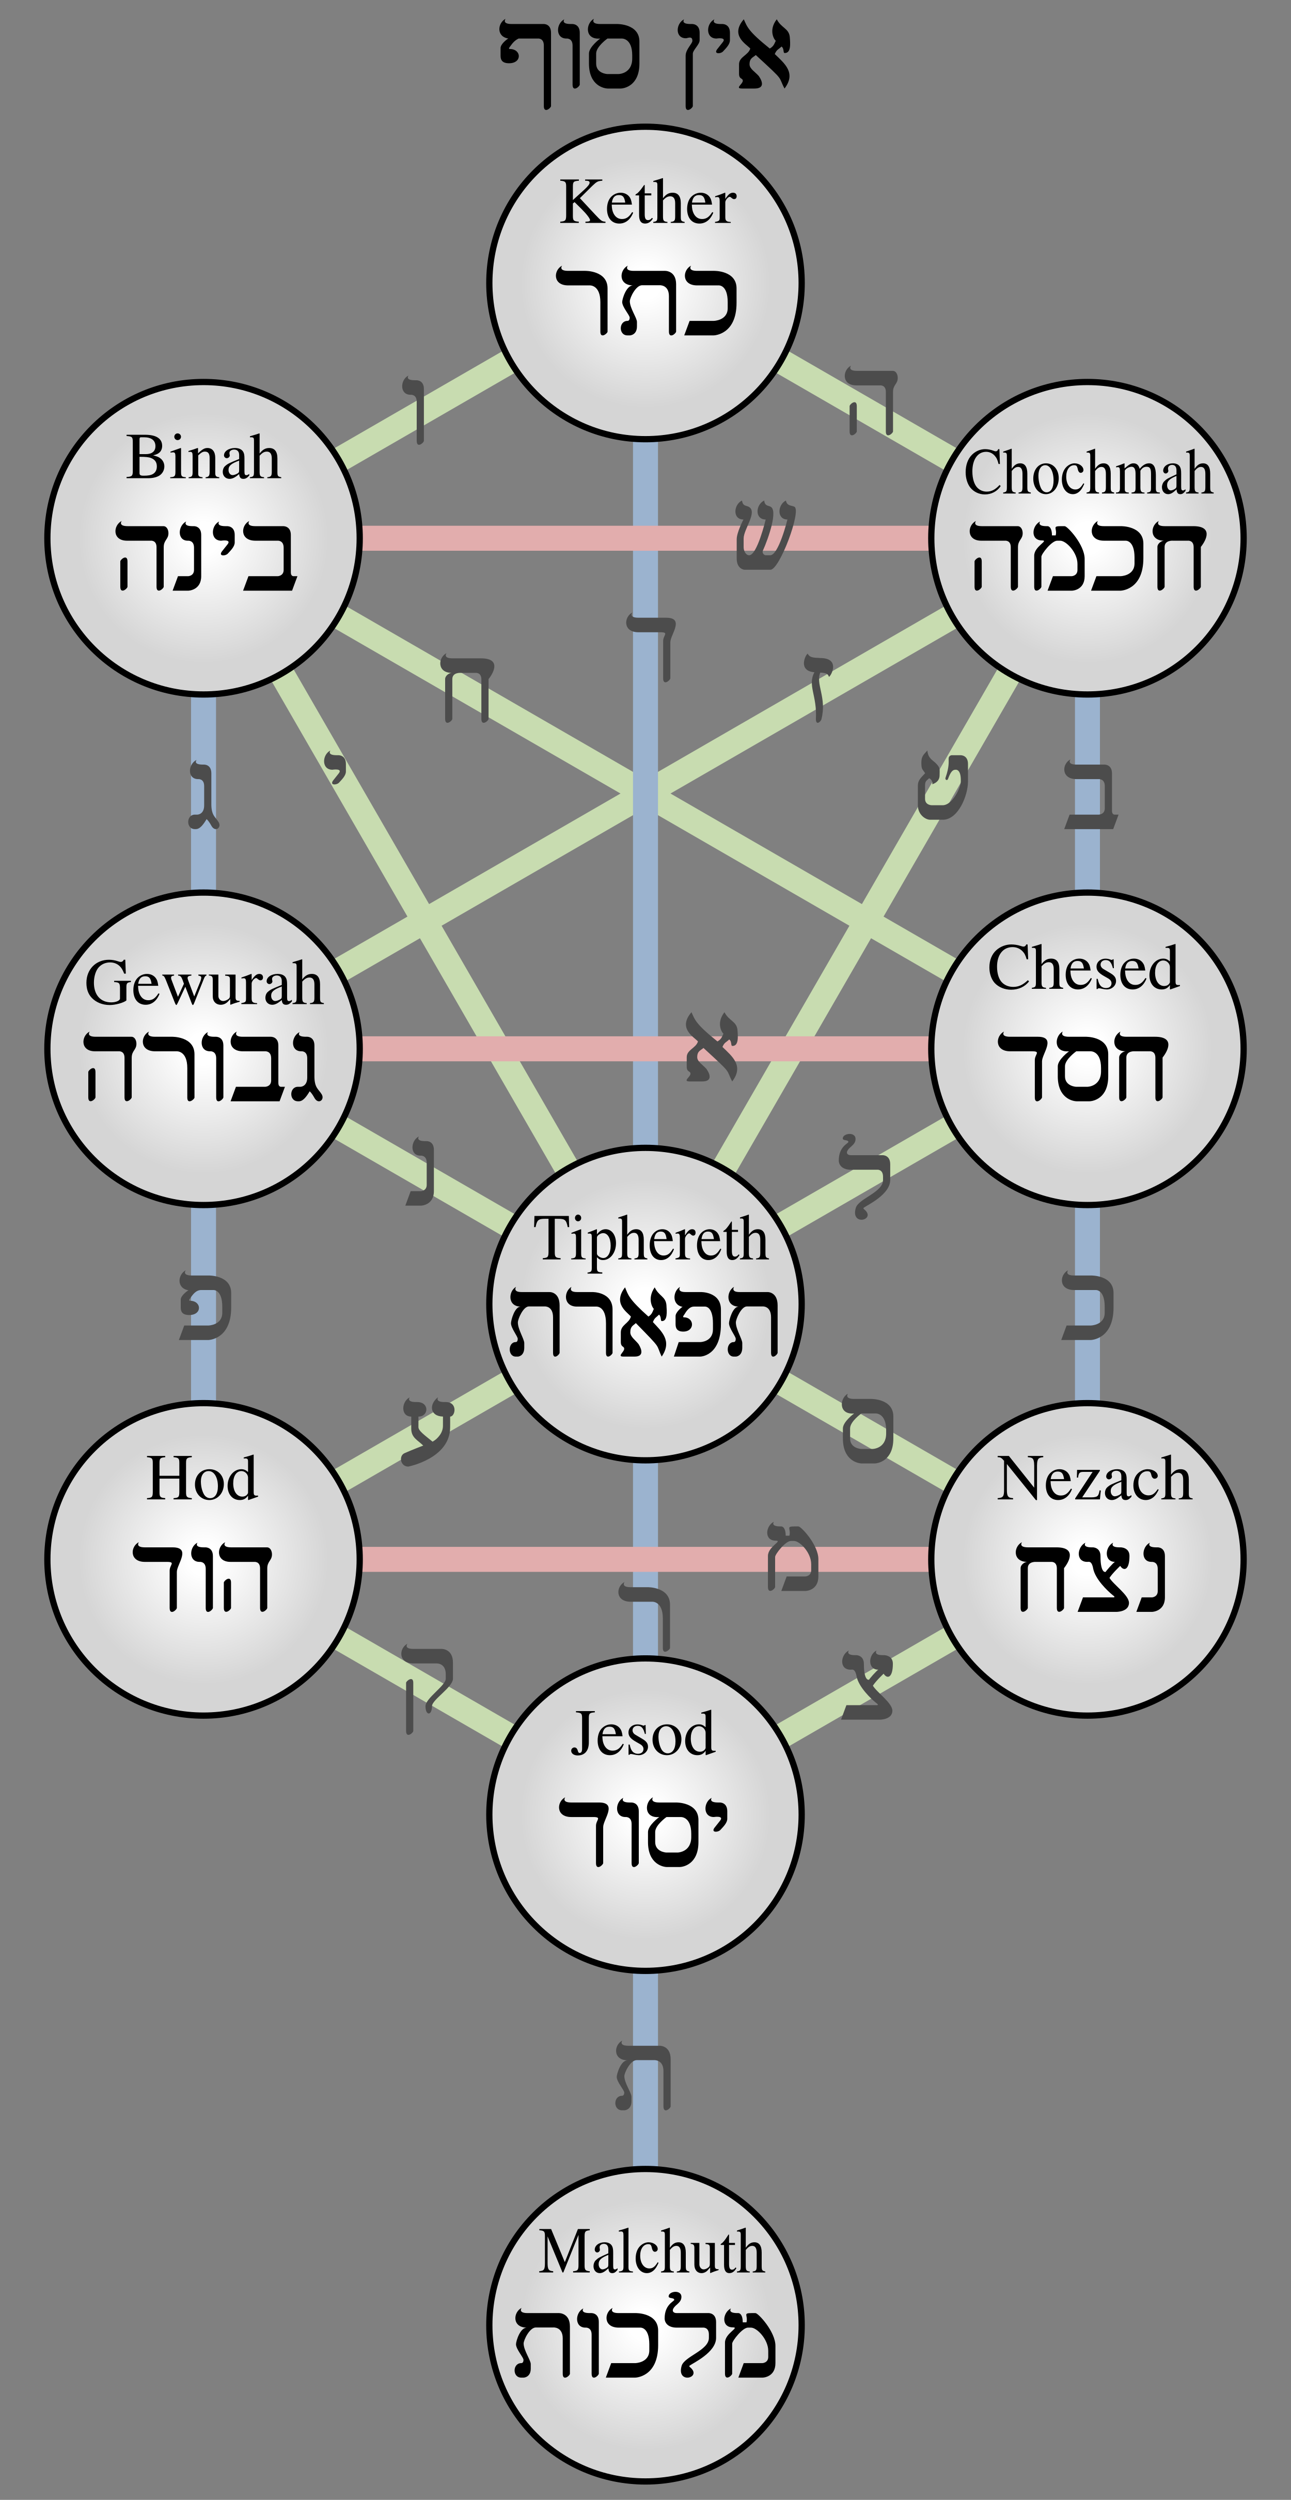
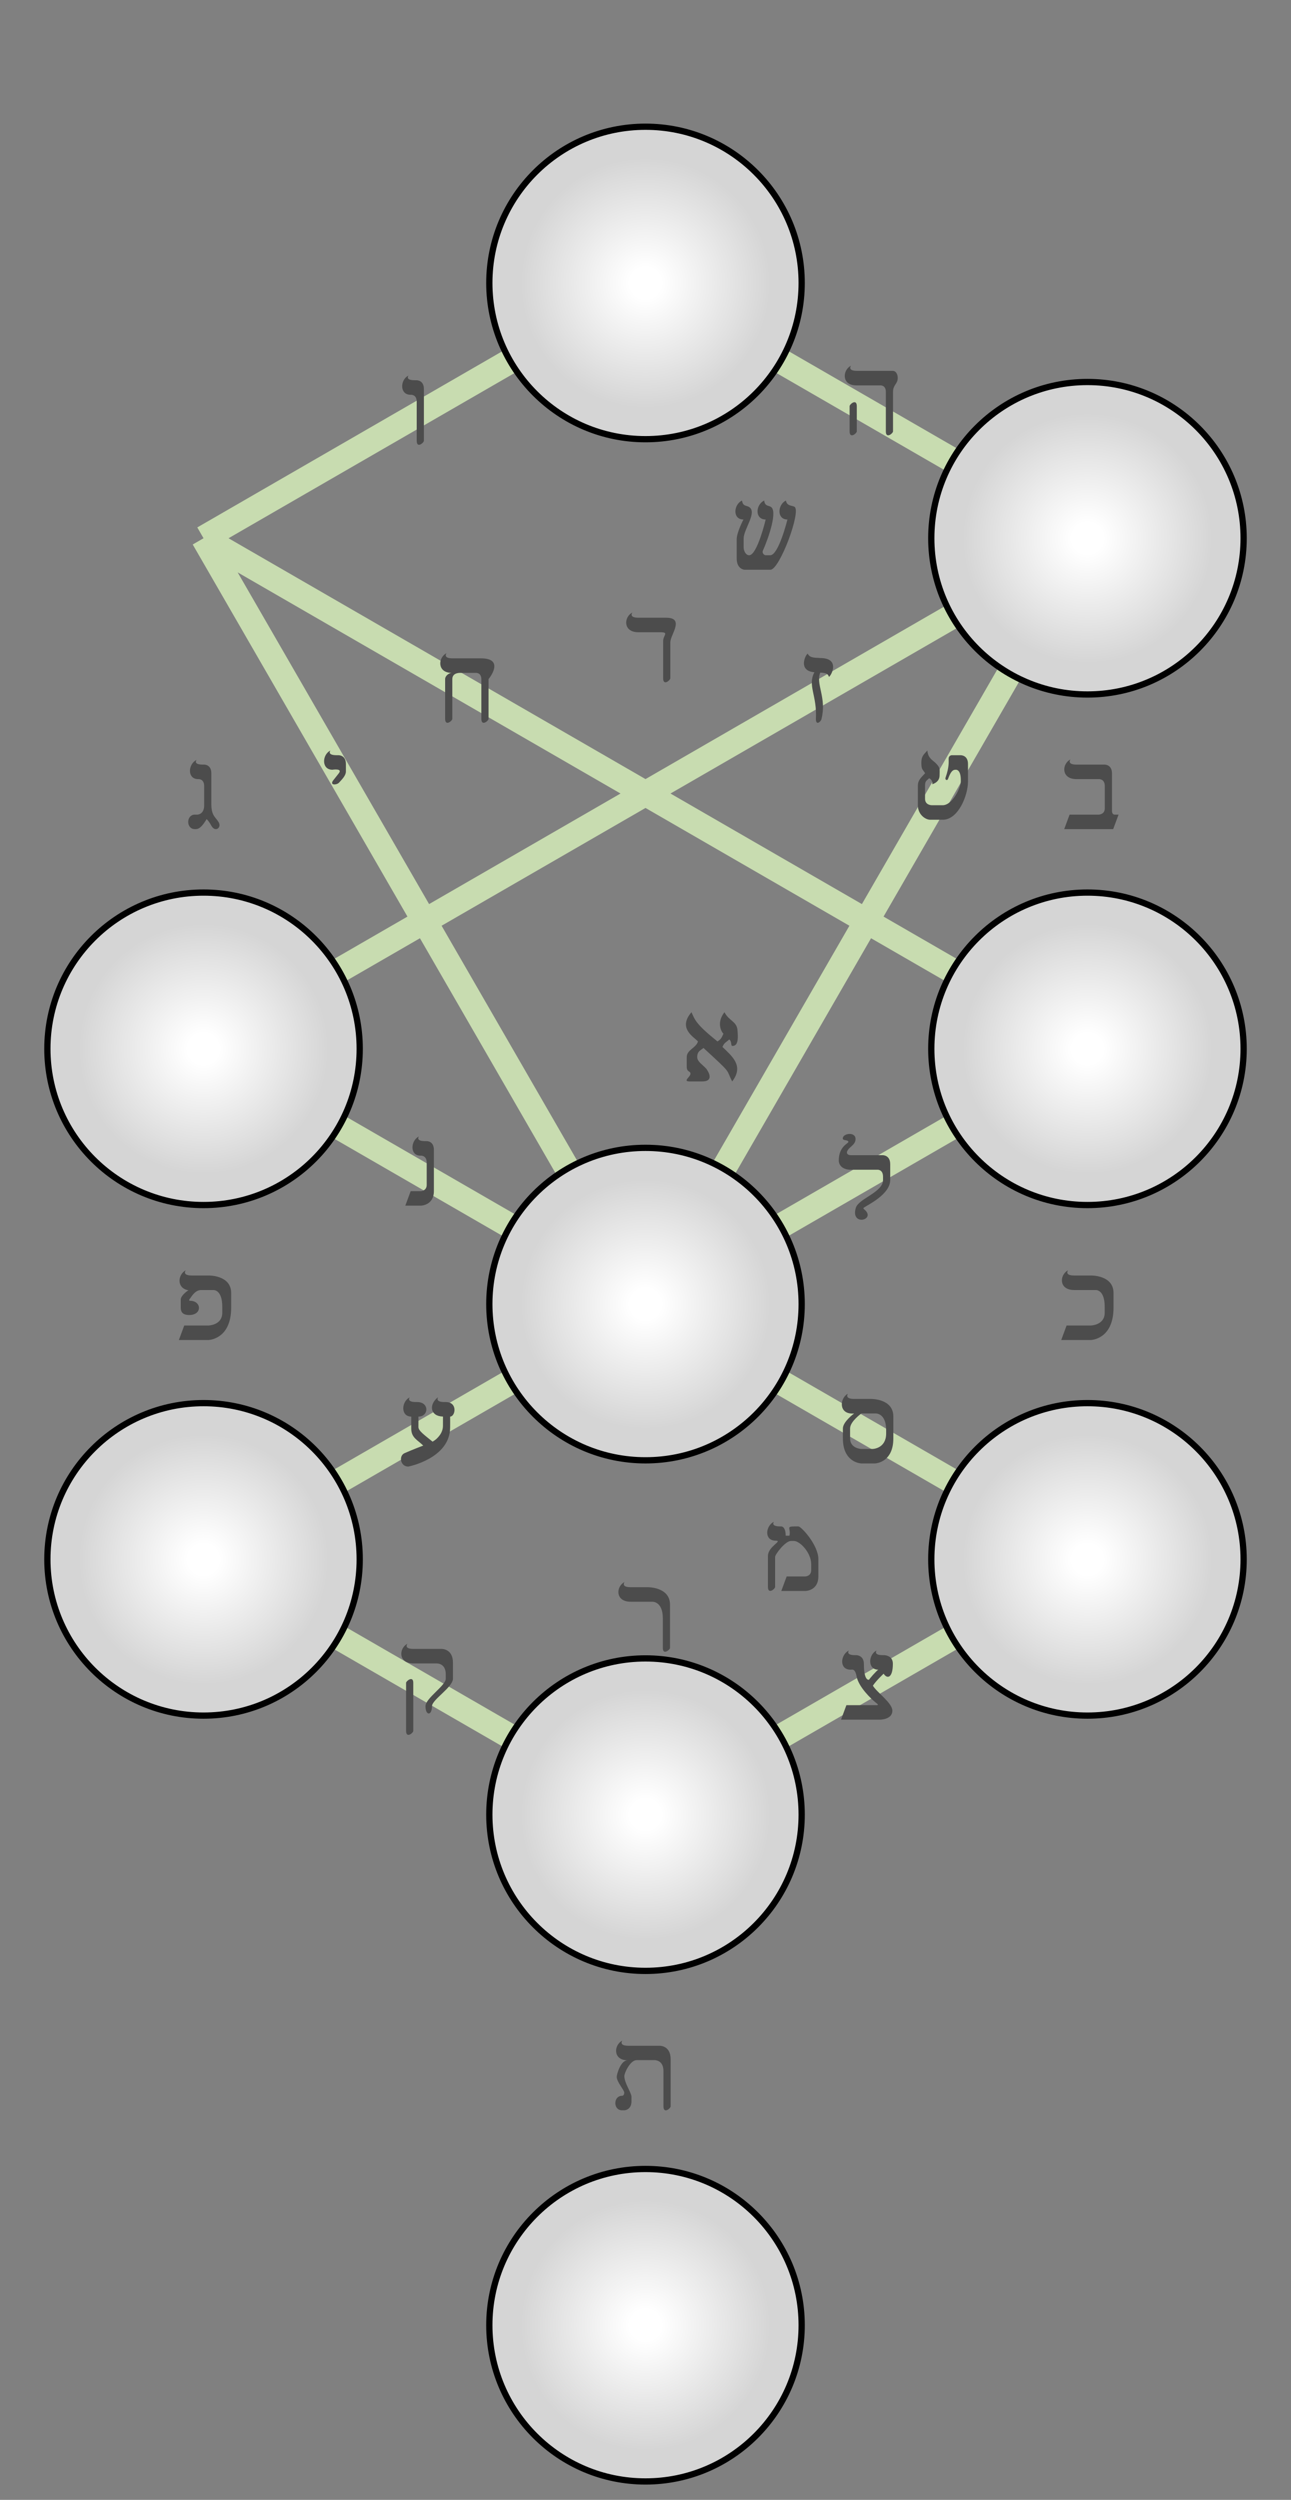
<svg xmlns="http://www.w3.org/2000/svg" width="372" height="720" viewBox="0 0 310 600">
  <rect x="0" y="0" width="310" height="600" fill="#808080" stroke="none" />
  <defs>
    <radialGradient id="crcGr" gradientUnits="userSpaceOnUse" cx="0" cy="0" fx="0" fy="0" r="100">
      <stop offset="10%" stop-color="#ffffff" />
      <stop offset="80%" stop-color="#d5d5d5" />
    </radialGradient>
  </defs>
  <title>Kabbalistic Tree of life with the ten Sephiroth and the 22 Hebrew letters as they are presented in the Sefer Yetzirah (Book of Formation)</title>
  <g transform="translate(155,313)scale(0.375,-0.375)">
    <g stroke-width="16" fill="none">
      <path stroke="rgb(200,220,176)" d="M0,653.561L-283,490.17 M0,653.561L283,490.17 M283,490.17L-283,163.39 M-283,490.17L283,163.39 M0,0L283,490.17 M0,0L-283,490.17 M0,0L283,163.39 M0,0L-283,163.39 M0,0L283,-163.39 M0,0L-283,-163.39 M0,-326.78L283,-163.39 M0,-326.78L-283,-163.39" />
-       <path stroke="rgb(155,179,207)" d="M283,490.17V-163.39 M-283,490.17V-163.39 M0,653.561V-653.561" />
-       <path stroke="rgb(226,173,173)" d="M283,490.17H-283 M283,163.39H-283 M283,-163.39H-283" />
    </g>
    <g stroke-width="4" stroke="rgb(0,0,0)">
      <circle fill="url(#crcGr)" r="100" />
      <g transform="translate(283,163.39)">
        <circle fill="url(#crcGr)" r="100" />
      </g>
      <g transform="translate(283,-163.39)">
        <circle fill="url(#crcGr)" r="100" />
      </g>
      <g transform="translate(-283,163.39)">
        <circle fill="url(#crcGr)" r="100" />
      </g>
      <g transform="translate(-283,-163.39)">
        <circle fill="url(#crcGr)" r="100" />
      </g>
      <g transform="translate(0,-326.78)">
        <circle fill="url(#crcGr)" r="100" />
      </g>
      <g transform="translate(0,-653.561)">
        <circle fill="url(#crcGr)" r="100" />
      </g>
      <g transform="translate(283,490.17)">
        <circle fill="url(#crcGr)" r="100" />
      </g>
      <g transform="translate(-283,490.17)">
-         <circle fill="url(#crcGr)" r="100" />
-       </g>
+         </g>
      <g transform="translate(0,653.561)">
        <circle fill="url(#crcGr)" r="100" />
      </g>
    </g>
-     <path d="M-38.654,719.006 C-38.15,718.964,-37.73,718.964,-37.562,718.964 C-36.302,718.88,-35.798,718.544,-35.798,717.704 C-35.798,716.78,-36.764,715.52,-39.074,713.378L-46.5,706.616V715.226 C-46.5,718.292,-46.039,718.754,-42.644,719.006V719.8H-54.572V719.006 C-51.296,718.754,-50.8,718.208,-50.8,715.226V697.04 C-50.8,693.554,-51.261,693.008,-54.572,692.798V692H-42.728V692.798 C-46.004,693.008,-46.5,693.512,-46.5,696.578V704.432L-45.416,705.314L-40.964,700.904 C-37.772,697.754,-35.504,694.772,-35.504,693.764 C-35.504,693.176,-36.092,692.882,-37.268,692.84 C-37.478,692.84,-37.94,692.84,-38.444,692.798V692H-25.634V692.8 C-27.818,692.842,-28.406,693.262,-32.228,697.334L-42.014,707.834L-34.034,715.73 C-31.178,718.46,-30.506,718.796,-27.65,719.006V719.8H-38.654Z M-8.564,698.888 C-10.58,695.696,-12.386,694.48,-15.074,694.48 C-17.468,694.48,-19.274,695.697,-20.492,698.09 C-21.248,699.705,-21.542,701.107,-21.626,703.7H-8.69 C-9.026,706.396,-9.446,707.599,-10.496,708.926 C-11.755,710.438,-13.688,711.319,-15.872,711.319 C-17.971,711.319,-19.946,710.563,-21.542,709.135 C-23.515,707.414,-24.649,704.432,-24.649,700.988 C-24.649,695.192,-21.626,691.58,-16.796,691.58 C-12.806,691.58,-9.656,694.057,-7.892,698.594Z M-21.542,705 C-21.08,708.261,-19.652,709.82,-17.09,709.82 C-14.528,709.82,-13.52,708.646,-12.974,705Z M3.71,710.9H-0.5V715.772 C-0.5,716.192,-0.547,716.318,-0.826,716.318 C-1.12,715.94,-1.372,715.562,-1.666,715.142 C-3.262,712.832,-5.068,710.816,-5.74,710.648 C-6.202,710.354,-6.454,710.06,-6.454,709.85 C-6.454,709.743,-6.412,709.671,-6.286,709.6H-4.1V696.915 C-4.1,693.387,-2.827,691.581,-0.322,691.581 C1.736,691.581,3.332,692.588,4.718,694.772L4.172,695.234 C3.29,694.185,2.576,693.781,1.652,693.781 C0.098,693.781,-0.5,694.909,-0.5,697.544V709.6H3.71Z M11.2,706.406 C12.962,708.338,14.22,709.02,15.856,709.02 C17.956,709.02,19,707.519,19,704.6V696.284 C19,693.428,18.581,692.882,16.15,692.63V692H25.054V692.63 C22.786,693.05,22.6,693.386,22.6,696.284V704.642 C22.6,709.052,20.813,711.32,17.368,711.32 C14.892,711.32,13.13,710.312,11.2,707.792V720.56L10.984,720.686 C9.556,720.182,8.506,719.846,6.154,719.174L5.02,718.838V718.166 C5.188,718.208,5.314,718.208,5.524,718.208 C7.33,718.208,7.6,717.872,7.6,716.066V696.284 C7.6,693.344,7.354,692.966,4.978,692.63V692H14.05V692.63 C11.614,692.882,11.2,693.386,11.2,696.284Z M42.736,698.888 C40.72,695.696,38.914,694.48,36.226,694.48 C33.832,694.48,32.026,695.697,30.808,698.09 C30.052,699.705,29.758,701.107,29.674,703.7H42.61 C42.274,706.396,41.854,707.599,40.804,708.926 C39.544,710.438,37.612,711.319,35.428,711.319 C33.328,711.319,31.354,710.563,29.758,709.135 C27.784,707.414,26.65,704.432,26.65,700.988 C26.65,695.192,29.674,691.58,34.504,691.58 C38.494,691.58,41.644,694.057,43.408,698.594Z M29.758,705 C30.22,708.261,31.648,709.82,34.21,709.82 C36.772,709.82,37.78,708.646,38.326,705Z M44.594,708.38 C45.182,708.506,45.56,708.564,46.064,708.564 C47.114,708.564,47.5,707.888,47.5,706.028V695.528 C47.5,693.428,47.205,693.134,44.51,692.63V692H54.59V692.6 C51.734,692.727,51.1,693.363,51.1,695.78V705.23 C51.1,706.574,52.856,708.69,53.96,708.69 C54.211,708.69,54.589,708.475,55.051,708.044 C55.723,707.456,56.185,707.22,56.731,707.22 C57.739,707.22,58.369,707.928,58.369,709.094 C58.369,710.48,57.487,711.32,56.059,711.32 C54.324,711.32,53.124,710.354,51.099,707.372V711.235L50.81,711.319 C48.584,710.396,47.072,709.849,44.594,709.052Z M-332.286,556.4V555.6 C-328.758,555.39,-328.3,554.929,-328.3,551.826V533.178 C-328.3,530.07,-328.84,529.524,-332.286,529.398V528.601H-318.258 C-314.982,528.601,-312,529.482,-310.446,530.91 C-308.934,532.254,-308.1,534.144,-308.1,536.16 C-308.1,538.008,-308.854,539.688,-310.152,540.906 C-311.412,542.04,-312.546,542.544,-315.276,543.216 C-313.092,543.762,-312.21,544.182,-311.202,545.064 C-310.152,545.988,-309.5,547.542,-309.5,549.264 C-309.5,553.968,-313.245,556.4,-320.526,556.4Z M-324,542.3 C-319.91,542.3,-317.97,542.088,-316.452,541.452 C-314.058,540.444,-312.9,538.764,-312.9,536.118 C-312.9,533.85,-313.79,532.212,-315.486,531.246 C-316.83,530.49,-318.552,530.2,-321.324,530.2 C-323.382,530.2,-324,530.568,-324,531.876Z M-324,544V553.59 C-324,554.471,-323.696,554.8,-323.046,554.8H-321.198 C-316.368,554.8,-313.8,552.801,-313.8,549.096 C-313.8,545.82,-316.028,544,-319.98,544Z M-297.65,547.92L-304.16,545.61V544.98L-303.824,545.022 C-303.32,545.106,-302.774,545.148,-302.396,545.148 C-301.388,545.148,-301,544.476,-301,542.628V532.885 C-301,529.861,-301.421,529.399,-304.328,529.231V528.601H-294.374V529.231 C-297.146,529.441,-297.4,529.861,-297.4,532.885V547.794Z M-299.624,557.282 C-300.758,557.282,-301.724,556.318,-301.724,555.144 C-301.724,553.968,-300.8,552.982,-299.624,552.982 C-298.406,552.982,-297.44,553.915,-297.44,555.144 C-297.44,556.32,-298.406,557.282,-299.624,557.282Z M-292.628,545.316 C-292.376,545.442,-291.956,545.484,-291.494,545.484 C-290.318,545.484,-290,544.854,-290,542.796V532.38 C-290,529.986,-290.451,529.398,-292.544,529.23V528.6H-283.64V529.23 C-285.782,529.398,-286.4,529.902,-286.4,531.414V543.216 C-284.39,545.106,-283.468,545.62,-282.086,545.62 C-280.028,545.62,-279.1,544.315,-279.1,541.536V532.758 C-279.1,530.112,-279.63,529.398,-281.666,529.23V528.6H-272.93V529.23 C-274.988,529.44,-275.5,529.944,-275.5,532.002V541.62 C-275.5,545.568,-277.345,547.92,-280.448,547.92 C-282.376,547.92,-283.676,547.206,-286.526,544.518V547.836L-286.832,547.92 C-288.89,547.164,-290.318,546.702,-292.628,546.03Z M-253.736,531.372 C-254.45,530.784,-254.954,530.538,-255.584,530.538 C-256.55,530.538,-256.8,531.135,-256.8,533.01V541.2 C-256.8,543.384,-257.021,544.602,-257.683,545.61 C-258.607,547.122,-260.413,547.919,-262.891,547.919 C-266.839,547.919,-269.899,545.862,-269.899,543.216 C-269.899,542.25,-269.081,541.41,-268.141,541.41 C-267.133,541.41,-266.199,542.25,-266.199,543.174 C-266.199,543.342,-266.267,543.552,-266.335,543.845 C-266.419,544.223,-266.409,544.559,-266.409,544.853 C-266.409,545.987,-265.088,546.919,-263.437,546.919 C-261.379,546.919,-260.199,545.698,-260.199,543.425V540.864 C-266.7,538.26,-267.418,537.924,-269.233,536.328 C-270.157,535.488,-270.699,534.06,-270.699,532.674 C-270.699,530.028,-268.87,528.18,-266.335,528.18 C-264.488,528.18,-262.766,529.062,-260.204,531.246 C-259.994,529.062,-259.238,528.18,-257.516,528.18 C-256.088,528.18,-255.206,528.684,-253.736,530.28Z M-260.2,533.766 C-260.2,532.464,-260.419,532.086,-261.338,531.582 C-262.346,530.994,-263.522,530.58,-264.404,530.58 C-265.874,530.58,-267,532.024,-267,533.85V534.018 C-267,536.496,-265.279,538.008,-260.2,539.856Z M-247.1,543.006 C-245.338,544.938,-244.08,545.62,-242.444,545.62 C-240.344,545.62,-239.3,544.119,-239.3,541.2V532.884 C-239.3,530.028,-239.719,529.482,-242.15,529.23V528.6H-233.246V529.23 C-235.514,529.65,-235.7,529.986,-235.7,532.884V541.242 C-235.7,545.652,-237.487,547.92,-240.932,547.92 C-243.408,547.92,-245.17,546.912,-247.1,544.392V557.16L-247.316,557.286 C-248.744,556.782,-249.794,556.446,-252.146,555.774L-253.28,555.438V554.766 C-253.112,554.808,-252.986,554.808,-252.776,554.808 C-250.97,554.808,-250.7,554.472,-250.7,552.666V532.884 C-250.7,529.944,-250.946,529.566,-253.322,529.23V528.6H-244.25V529.23 C-246.686,529.482,-247.1,529.986,-247.1,532.884Z M226.94,537.682L226.607,547.188H225.83 C225.608,546.309,225.016,545.802,224.276,545.802 C223.944,545.802,223.388,545.929,222.833,546.184 C221.021,546.855,219.171,547.188,217.432,547.188 C214.398,547.188,211.327,545.887,209.033,543.58 C206.443,540.976,205.001,537.07,205.001,532.45 C205.001,528.544,206.124,524.932,208.034,522.538 C210.254,519.808,213.657,518.212,217.321,518.212 C221.501,518.212,225.165,520.144,227.421,523.546L226.756,524.302 C224.018,521.32,221.576,520.012,218.505,520.012 C216.174,520.012,214.102,520.869,212.511,522.496 C210.476,524.554,209.301,528.334,209.301,532.996 C209.301,540.597,212.753,545.488,218.135,545.488 C220.244,545.488,222.168,544.614,223.648,542.95 C224.832,541.601,225.386,540.421,226.09,537.682Z M234.5,533.206 C236.057,535.138,237.17,535.82,238.616,535.82 C240.466,535.82,241.4,534.319,241.4,531.4V523.084 C241.4,520.228,241.029,519.682,238.875,519.43V518.8H246.719V519.43 C244.721,519.85,244.5,520.186,244.5,523.084V531.442 C244.5,535.852,242.946,538.12,239.948,538.12 C237.761,538.12,236.205,537.112,234.5,534.592V547.36L234.324,547.486 C233.066,546.982,232.141,546.646,230.069,545.974L229.071,545.638V544.966 C229.219,545.008,229.329,545.008,229.514,545.008 C231.105,545.008,231.4,544.672,231.4,542.866V523.084 C231.4,520.144,231.178,519.766,229.033,519.43V518.8H237.025V519.43 C234.879,519.682,234.5,520.186,234.5,523.084Z M256.45,538.12 C251.64,538.12,248.3,534.088,248.3,528.292 C248.3,522.622,251.73,518.38,256.376,518.38 C261.038,518.38,264.6,522.832,264.6,528.628 C264.6,534.13,261.192,538.12,256.45,538.12Z M255.969,536.92 C259.077,536.92,261.3,532.898,261.3,527.158 C261.3,522.412,259.62,519.58,256.82,519.58 C255.377,519.58,254.008,520.579,253.231,522.244 C252.195,524.428,251.6,527.368,251.6,530.35 C251.6,534.34,253.34,536.92,255.969,536.92Z M280.426,525.352 C278.65,522.412,277.318,521.38,275.209,521.38 C271.842,521.38,269.4,524.75,269.4,529.594 C269.4,533.92,271.465,536.92,274.506,536.92 C275.838,536.92,276.319,536.454,276.689,534.886L276.911,533.962 C277.207,532.786,277.873,532.03,278.65,532.03 C279.612,532.03,280.426,532.828,280.426,533.794 C280.426,536.146,277.836,538.12,274.728,538.12 C272.915,538.12,271.028,537.28,269.511,535.768 C267.661,533.92,266.6,531.064,266.6,527.746 C266.6,522.286,269.533,518.38,273.655,518.38 C275.32,518.38,276.8,519.052,278.132,520.354 C279.13,521.362,279.833,522.496,280.943,524.974Z M287.9,533.206 C289.457,535.138,290.57,535.82,292.016,535.82 C293.866,535.82,294.8,534.319,294.8,531.4V523.084 C294.8,520.228,294.429,519.682,292.275,519.43V518.8H300.119V519.43 C298.121,519.85,297.9,520.186,297.9,523.084V531.442 C297.9,535.852,296.346,538.12,293.348,538.12 C291.161,538.12,289.605,537.112,287.9,534.592V547.36L287.724,547.486 C286.467,546.982,285.542,546.646,283.469,545.974L282.471,545.638V544.966 C282.619,545.008,282.729,545.008,282.915,545.008 C284.505,545.008,284.801,544.672,284.801,542.866V523.084 C284.801,520.144,284.579,519.766,282.434,519.43V518.8H290.426V519.43 C288.28,519.682,287.901,520.186,287.901,523.084Z M301.351,535.516 C301.832,535.642,302.128,535.684,302.535,535.684 C303.497,535.684,303.8,535.012,303.8,532.996V522.37 C303.8,520.102,303.288,519.472,301.24,519.43V518.8H309.454V519.4 C307.493,519.485,306.9,519.953,306.9,521.614V533.458 C306.9,533.542,307.216,533.962,307.492,534.256 C308.417,535.221,310.008,535.919,311.303,535.919 C312.931,535.919,313.799,534.455,313.799,531.526V522.412 C313.799,520.06,313.383,519.598,311.229,519.43V518.8H319.517V519.4 C317.408,519.442,316.899,520.163,316.899,522.79V533.374 C317.996,535.18,319.203,535.92,320.886,535.92 C322.995,535.92,323.699,534.79,323.699,531.316V522.454 C323.699,520.06,323.398,519.724,321.219,519.43V518.8H329.322V519.43L328.36,519.514 C327.25,519.598,326.799,520.354,326.799,521.992V530.644 C326.799,535.6,325.346,538.12,322.477,538.12 C320.331,538.12,318.444,537.028,316.447,534.592 C315.781,536.986,314.523,538.12,312.525,538.12 C310.886,538.12,309.843,537.532,306.752,534.886V538.036L306.531,538.12 C304.644,537.322,303.386,536.86,301.351,536.23Z M345.754,521.572 C345.125,520.984,344.681,520.738,344.126,520.738 C343.275,520.738,343,521.335,343,523.21V531.4 C343,533.583,342.819,534.802,342.276,535.81 C341.462,537.322,339.871,538.119,337.688,538.119 C334.21,538.119,331.5,536.062,331.5,533.416 C331.5,532.45,332.227,531.61,333.063,531.61 C333.951,531.61,334.8,532.449,334.8,533.374 C334.8,533.542,334.727,533.751,334.654,534.045 C334.58,534.423,334.615,534.759,334.615,535.053 C334.615,536.187,335.767,537.119,337.207,537.119 C339.02,537.119,340,535.898,340,533.625V531.063 C334.316,528.46,333.688,528.124,332.101,526.528 C331.287,525.688,330.7,524.26,330.7,522.874 C330.7,520.228,332.357,518.38,334.654,518.38 C336.282,518.38,337.799,519.262,340.056,521.446 C340.241,519.262,340.907,518.38,342.424,518.38 C343.682,518.38,344.459,518.884,345.754,520.48Z M340,523.966 C340,522.664,339.819,522.286,339.057,521.782 C338.169,521.194,337.133,520.78,336.356,520.78 C335.061,520.78,334,522.224,334,524.05V524.218 C334,526.696,335.519,528.208,340,530.056Z M351.6,533.206 C353.157,535.138,354.27,535.82,355.716,535.82 C357.566,535.82,358.5,534.319,358.5,531.4V523.084 C358.5,520.228,358.129,519.682,355.975,519.43V518.8H363.819V519.43 C361.821,519.85,361.6,520.186,361.6,523.084V531.442 C361.6,535.852,360.046,538.12,357.048,538.12 C354.861,538.12,353.305,537.112,351.6,534.592V547.36L351.424,547.486 C350.167,546.982,349.241,546.646,347.169,545.974L346.171,545.638V544.966 C346.319,545.008,346.429,545.008,346.615,545.008 C348.205,545.008,348.5,544.672,348.5,542.866V523.084 C348.5,520.144,348.279,519.766,346.134,519.43V518.8H354.125V519.43 C351.979,519.682,351.601,520.186,351.601,523.084Z M-329.522,206.9H-340.232V206.112 C-338.426,205.986,-337.922,205.86,-337.418,205.524 C-336.788,205.146,-336.5,204.18,-336.5,202.374V195.57 C-336.5,194.226,-339.079,193.113,-342.122,193.113 C-348.968,193.113,-353.2,197.892,-353.2,205.692 C-353.2,209.64,-352.012,213.462,-350.144,215.52 C-348.296,217.578,-345.692,218.688,-342.836,218.688 C-340.484,218.688,-338.426,217.898,-336.788,216.402 C-335.528,215.219,-334.856,214.078,-333.806,211.5H-332.778L-333.114,220.388H-334.1 C-334.352,219.593,-335.108,219.002,-335.99,219.002 C-336.41,219.002,-337.082,219.129,-337.838,219.426 C-339.728,220.056,-341.66,220.388,-343.55,220.388 C-351.95,220.388,-358,214.216,-358,205.65 C-358,201.534,-356.852,198.385,-354.47,195.906 C-351.656,193.009,-347.624,191.413,-343.004,191.413 C-339.371,191.413,-334.09,192.883,-332.4,194.353V202.878 C-332.4,205.356,-331.907,205.902,-329.522,206.112Z M-311.864,198.888 C-313.88,195.696,-315.686,194.48,-318.374,194.48 C-320.767,194.48,-322.573,195.697,-323.792,198.09 C-324.547,199.705,-324.841,201.107,-324.925,203.7H-311.99 C-312.325,206.396,-312.745,207.599,-313.795,208.926 C-315.055,210.438,-316.987,211.319,-319.171,211.319 C-321.271,211.319,-323.245,210.563,-324.841,209.135 C-326.815,207.414,-327.949,204.432,-327.949,200.988 C-327.949,195.192,-324.925,191.58,-320.095,191.58 C-316.105,191.58,-312.956,194.057,-311.192,198.594Z M-324.842,205 C-324.38,208.261,-322.952,209.82,-320.39,209.82 C-317.828,209.82,-316.82,208.646,-316.274,205Z M-286.318,210.9V210.27 C-284.89,209.976,-284.47,209.682,-284.47,208.968 C-284.47,208.338,-284.722,207.33,-285.184,206.196L-288.964,196.872L-292.491,206.28 C-293.205,208.212,-293.205,208.212,-293.205,208.758 C-293.205,209.682,-292.743,209.976,-290.77,210.27V210.9H-299.295V210.27 C-297.741,210.102,-297.238,209.64,-296.397,207.372 C-296.104,206.574,-295.81,205.776,-295.558,205.02L-299.379,196.662L-303.537,207.624 C-303.705,208.044,-303.789,208.464,-303.789,208.884 C-303.789,209.766,-303.285,210.102,-301.857,210.27V210.9H-309.417V210.27 C-308.451,210.186,-308.115,209.766,-307.191,207.624L-301.521,193.26 C-301.018,192,-300.682,191.412,-300.43,191.412 C-300.22,191.412,-299.884,191.958,-299.38,193.05L-294.676,203.13L-290.854,193.218 C-290.266,191.664,-290.098,191.412,-289.846,191.412 C-289.552,191.412,-289.343,191.79,-288.671,193.47L-282.875,208.002 C-282.119,209.766,-281.993,209.976,-281.153,210.27V210.9Z M-259.882,194.1H-260.092 C-262.024,194.1,-262.5,194.562,-262.5,196.494V210.899H-269.122V210.172 C-266.518,210.047,-266.1,209.629,-266.1,207.54V197.67 C-266.1,196.494,-266.286,195.906,-266.812,195.444 C-267.945,194.52,-269.247,193.98,-270.507,193.98 C-272.145,193.98,-273.499,195.424,-273.499,197.208V210.9H-279.621V210.312 C-277.605,210.186,-277.099,209.556,-277.099,207.624V197.04 C-277.099,193.722,-275.05,191.58,-271.935,191.58 C-270.381,191.58,-268.743,192.252,-267.609,193.386L-265.889,195.192V191.706L-265.635,191.622 C-263.536,192.462,-262.024,192.924,-259.882,193.512Z M-258.706,208.38 C-258.118,208.506,-257.74,208.564,-257.236,208.564 C-256.186,208.564,-255.8,207.888,-255.8,206.028V195.528 C-255.8,193.428,-256.095,193.134,-258.79,192.63V192H-248.71V192.6 C-251.566,192.727,-252.2,193.363,-252.2,195.78V205.23 C-252.2,206.574,-250.443,208.69,-249.34,208.69 C-249.088,208.69,-248.71,208.475,-248.249,208.044 C-247.577,207.456,-247.115,207.22,-246.569,207.22 C-245.561,207.22,-244.931,207.928,-244.931,209.094 C-244.931,210.48,-245.813,211.32,-247.24,211.32 C-248.976,211.32,-250.175,210.354,-252.2,207.372V211.235L-252.49,211.319 C-254.716,210.396,-256.228,209.849,-258.706,209.052Z M-226.436,194.772 C-227.15,194.184,-227.654,193.938,-228.284,193.938 C-229.25,193.938,-229.5,194.535,-229.5,196.41V204.6 C-229.5,206.784,-229.72,208.002,-230.383,209.01 C-231.307,210.522,-233.113,211.32,-235.591,211.32 C-239.539,211.32,-242.599,209.262,-242.599,206.616 C-242.599,205.65,-241.781,204.81,-240.841,204.81 C-239.833,204.81,-238.899,205.65,-238.899,206.574 C-238.899,206.742,-238.967,206.952,-239.035,207.246 C-239.119,207.624,-239.109,207.959,-239.109,208.253 C-239.109,209.387,-237.788,210.319,-236.137,210.319 C-234.079,210.319,-232.899,209.098,-232.899,206.825V204.264 C-239.4,201.66,-240.118,201.324,-241.933,199.728 C-242.857,198.888,-243.399,197.46,-243.399,196.074 C-243.399,193.428,-241.57,191.58,-239.035,191.58 C-237.188,191.58,-235.466,192.462,-232.904,194.646 C-232.694,192.462,-231.938,191.58,-230.216,191.58 C-228.788,191.58,-227.906,192.084,-226.436,193.68Z M-232.9,197.166 C-232.9,195.864,-233.119,195.486,-234.038,194.982 C-235.046,194.394,-236.222,193.98,-237.104,193.98 C-238.574,193.98,-239.7,195.424,-239.7,197.25V197.418 C-239.7,199.896,-237.979,201.408,-232.9,203.256Z M-219.8,206.406 C-218.038,208.338,-216.78,209.02,-215.144,209.02 C-213.044,209.02,-212,207.519,-212,204.6V196.284 C-212,193.428,-212.419,192.882,-214.85,192.63V192H-205.946V192.63 C-208.214,193.05,-208.4,193.386,-208.4,196.284V204.642 C-208.4,209.052,-210.187,211.32,-213.632,211.32 C-216.108,211.32,-217.87,210.312,-219.8,207.792V220.56L-220.016,220.686 C-221.444,220.182,-222.494,219.846,-224.846,219.174L-225.979,218.838V218.166 C-225.812,218.208,-225.686,218.208,-225.476,218.208 C-223.67,218.208,-223.4,217.872,-223.4,216.066V196.284 C-223.4,193.344,-223.646,192.966,-226.021,192.63V192H-216.95V192.63 C-219.385,192.882,-219.8,193.386,-219.8,196.284Z M245.04,220.682L244.662,230.188H243.78 C243.528,229.309,242.856,228.802,242.016,228.802 C241.638,228.802,241.008,228.929,240.378,229.184 C238.32,229.855,236.22,230.188,234.246,230.188 C230.802,230.188,227.316,228.887,224.712,226.58 C221.772,223.976,220.2,220.07,220.2,215.45 C220.2,211.544,221.451,207.932,223.578,205.538 C226.098,202.808,229.962,201.212,234.12,201.212 C238.866,201.212,243.024,203.144,245.586,206.546L244.83,207.302 C241.722,204.32,238.95,203.012,235.464,203.012 C232.818,203.012,230.467,203.869,228.66,205.496 C226.351,207.554,225.101,211.334,225.101,215.996 C225.101,223.597,228.987,228.488,235.044,228.488 C237.438,228.488,239.622,227.614,241.302,225.95 C242.646,224.601,243.276,223.421,244.074,220.682Z M253.6,216.206 C255.362,218.138,256.62,218.82,258.256,218.82 C260.355,218.82,261.399,217.319,261.399,214.4V206.084 C261.399,203.228,260.98,202.682,258.55,202.43V201.8H267.453V202.43 C265.186,202.85,265,203.186,265,206.084V214.442 C265,218.852,263.213,221.12,259.768,221.12 C257.292,221.12,255.53,220.112,253.6,217.592V230.36L253.384,230.486 C251.956,229.982,250.906,229.646,248.554,228.974L247.42,228.638V227.966 C247.588,228.008,247.714,228.008,247.924,228.008 C249.73,228.008,250,227.672,250,225.866V206.084 C250,203.144,249.754,202.766,247.378,202.43V201.8H256.45V202.43 C254.014,202.682,253.6,203.186,253.6,206.084Z M285.136,208.688 C283.12,205.496,281.314,204.28,278.626,204.28 C276.232,204.28,274.426,205.497,273.208,207.89 C272.452,209.505,272.158,210.906,272.074,213.5H285.01 C284.674,216.195,284.254,217.398,283.204,218.725 C281.945,220.237,280.012,221.119,277.828,221.119 C275.729,221.119,273.754,220.363,272.158,218.935 C270.185,217.213,269.051,214.231,269.051,210.787 C269.051,204.991,272.074,201.379,276.904,201.379 C280.894,201.379,284.044,203.857,285.808,208.393Z M272.158,214.8 C272.62,218.061,274.048,219.62,276.61,219.62 C279.172,219.62,280.18,218.446,280.726,214.8Z M299.914,214.988L299.746,220.7H299.3L299.216,220.616 C298.838,220.322,298.796,220.28,298.628,220.28 C298.376,220.28,297.956,220.364,297.494,220.574 C296.571,220.91,295.646,221.078,294.554,221.078 C291.237,221.078,288.801,218.936,288.801,215.912 C288.801,213.56,290.156,211.88,293.756,209.864L296.192,208.478 C297.662,207.638,298.4,206.63,298.4,205.328 C298.4,203.48,297.047,202.28,294.89,202.28 C293.462,202.28,292.16,202.835,291.362,203.774 C290.48,204.824,290.103,205.79,289.556,208.184H288.843V201.632H289.43 C289.724,202.052,289.892,202.136,290.396,202.136 C290.774,202.136,291.362,202.052,292.328,201.8 C293.504,201.548,294.638,201.38,295.394,201.38 C298.628,201.38,301.3,203.816,301.3,206.756 C301.3,208.856,300.297,210.242,297.788,211.754L293.252,214.442 C292.076,215.114,291.4,216.164,291.4,217.298 C291.4,218.978,292.721,220.178,294.68,220.178 C297.074,220.178,298.334,218.743,299.3,214.988Z M320.136,208.688 C318.12,205.496,316.314,204.28,313.626,204.28 C311.232,204.28,309.426,205.497,308.208,207.89 C307.452,209.505,307.158,210.906,307.074,213.5H320.01 C319.674,216.195,319.254,217.398,318.204,218.725 C316.945,220.237,315.012,221.119,312.828,221.119 C310.729,221.119,308.754,220.363,307.158,218.935 C305.185,217.213,304.051,214.231,304.051,210.787 C304.051,204.991,307.074,201.379,311.904,201.379 C315.894,201.379,319.044,203.857,320.808,208.393Z M307.158,214.8 C307.62,218.061,309.048,219.62,311.61,219.62 C314.172,219.62,315.18,218.446,315.726,214.8Z M336.048,201.38L342.222,203.564V204.236 C341.466,204.194,341.382,204.194,341.256,204.194 C339.744,204.194,339.4,204.656,339.4,206.587V230.401L339.198,230.485 C337.182,229.771,335.712,229.352,333.024,228.637V227.966 C333.36,228.008,333.612,228.008,333.948,228.008 C335.502,228.008,335.8,227.588,335.8,225.866V219.314 C334.233,220.658,333.119,221.12,331.47,221.12 C326.64,221.12,322.7,216.374,322.7,210.41 C322.7,205.034,325.864,201.38,330.504,201.38 C332.821,201.38,334.393,202.22,335.8,204.194V201.506Z M335.8,206.084 C335.8,205.79,335.539,205.286,335.166,204.824 C334.41,203.984,333.36,203.58,332.142,203.58 C328.656,203.58,326.3,206.934,326.3,212.09 C326.3,216.836,328.376,219.92,331.596,219.92 C333.822,219.92,335.8,217.957,335.8,215.744Z M-62.1,54.6V33.64 C-62.1,30.07,-62.528,29.608,-65.76,29.398V28.6H-54.372V29.4 C-57.57,29.568,-58.1,30.114,-58.1,33.178V54.6H-56.01 C-51.564,54.6,-50.706,53.85,-49.809,49.264H-48.873L-49.107,56.4H-71.103L-71.337,49.264H-70.401 C-69.465,53.842,-68.568,54.6,-64.2,54.6Z M-41.375,47.92L-47.42,45.61V44.98L-47.108,45.022 C-46.64,45.106,-46.133,45.148,-45.782,45.148 C-44.846,45.148,-44.5,44.476,-44.5,42.628V32.884 C-44.5,29.861,-44.889,29.399,-47.576,29.231V28.601H-38.333V29.231 C-40.907,29.441,-41.2,29.861,-41.2,32.884V47.794Z M-43.208,57.282 C-44.261,57.282,-45.158,56.318,-45.158,55.144 C-45.158,53.968,-44.3,52.982,-43.208,52.982 C-42.077,52.982,-41.18,53.915,-41.18,55.144 C-41.18,56.32,-42.077,57.282,-43.208,57.282Z M-36.949,45.106 C-36.598,45.148,-36.325,45.148,-35.974,45.148 C-34.648,45.148,-34.4,44.728,-34.4,42.754V23.098 C-34.4,20.915,-34.825,20.452,-37.105,20.2V19.5H-27.667V20.3 C-30.592,20.341,-31.1,20.795,-31.1,23.392V29.986 C-29.735,28.6,-28.798,28.18,-27.16,28.18 C-22.558,28.18,-18.9,32.884,-18.9,38.974 C-18.9,44.182,-21.659,47.92,-25.483,47.92 C-27.667,47.92,-29.384,46.87,-31.1,44.602V47.836L-31.333,47.92 C-33.439,47.038,-34.804,46.492,-36.949,45.778Z M-31.1,42.628 C-31.1,43.888,-28.915,45.42,-27.121,45.42 C-24.235,45.42,-22.3,42.22,-22.3,37.336 C-22.3,32.674,-24.221,29.48,-27.043,29.48 C-28.876,29.48,-31.1,31.016,-31.1,32.296Z M-11.7,43.006 C-10.053,44.938,-8.877,45.62,-7.348,45.62 C-5.398,45.62,-4.4,44.119,-4.4,41.2V32.884 C-4.4,30.028,-4.793,29.482,-7.075,29.23V28.6H1.193V29.23 C-0.913,29.65,-1.1,29.986,-1.1,32.884V41.242 C-1.1,45.652,-2.754,47.92,-5.944,47.92 C-8.254,47.92,-9.899,46.912,-11.7,44.392V57.16L-11.872,57.286 C-13.198,56.782,-14.173,56.446,-16.357,55.774L-17.41,55.438V54.766 C-17.254,54.808,-17.137,54.808,-16.942,54.808 C-15.265,54.808,-15,54.472,-15,52.666V32.884 C-15,29.944,-15.23,29.566,-17.449,29.23V28.6H-9.025V29.23 C-11.287,29.482,-11.7,29.986,-11.7,32.884Z M17.612,35.488 C15.74,32.296,14.063,31.08,11.567,31.08 C9.344,31.08,7.667,32.297,6.536,34.69 C5.834,36.305,5.561,37.706,5.483,40.3H17.495 C17.183,42.995,16.793,44.198,15.818,45.525 C14.648,47.037,12.854,47.919,10.826,47.919 C8.876,47.919,7.043,47.163,5.562,45.735 C3.729,44.013,2.676,41.032,2.676,37.587 C2.676,31.792,5.483,28.179,9.969,28.179 C13.673,28.179,16.598,30.657,18.236,35.193Z M5.561,41.6 C5.99,44.861,7.316,46.42,9.695,46.42 C12.074,46.42,13.01,45.246,13.516,41.6Z M19.273,44.98 C19.819,45.106,20.17,45.164,20.638,45.164 C21.613,45.164,22,44.488,22,42.628V32.128 C22,30.028,21.723,29.734,19.195,29.23V28.6H28.555V29.2 C25.903,29.327,25.3,29.963,25.3,32.38V41.83 C25.3,43.174,26.94,45.29,27.97,45.29 C28.204,45.29,28.555,45.075,28.984,44.644 C29.607,44.056,30.037,43.82,30.544,43.82 C31.479,43.82,32.064,44.528,32.064,45.694 C32.064,47.08,31.246,47.92,29.92,47.92 C28.303,47.92,27.186,46.954,25.3,43.972V47.835L25.045,47.919 C22.978,46.996,21.574,46.45,19.273,45.652Z M47.912,35.488 C46.04,32.296,44.363,31.08,41.867,31.08 C39.644,31.08,37.967,32.297,36.836,34.69 C36.134,36.305,35.861,37.706,35.783,40.3H47.795 C47.483,42.995,47.093,44.198,46.118,45.525 C44.948,47.037,43.154,47.919,41.126,47.919 C39.176,47.919,37.344,47.163,35.862,45.735 C34.029,44.013,32.976,41.032,32.976,37.587 C32.976,31.792,35.783,28.179,40.269,28.179 C43.973,28.179,46.898,30.657,48.536,35.193Z M35.861,41.6 C36.29,44.861,37.616,46.42,39.995,46.42 C42.374,46.42,43.31,45.246,43.816,41.6Z M59.245,47.5H55.3V52.372 C55.3,52.792,55.262,52.918,55.033,52.918 C54.76,52.54,54.526,52.162,54.253,51.742 C52.772,49.432,51.094,47.416,50.47,47.248 C50.042,46.954,49.808,46.66,49.808,46.45 C49.808,46.343,49.846,46.271,49.963,46.2H52V33.514 C52,29.987,53.18,28.18,55.501,28.18 C57.412,28.18,58.894,29.188,60.181,31.372L59.674,31.834 C58.856,30.784,58.192,30.38,57.334,30.38 C55.892,30.38,55.3,31.509,55.3,34.144V46.2H59.245Z M66.2,43.006 C67.847,44.938,69.023,45.62,70.552,45.62 C72.502,45.62,73.5,44.119,73.5,41.2V32.884 C73.5,30.028,73.107,29.482,70.825,29.23V28.6H79.093V29.23 C76.987,29.65,76.8,29.986,76.8,32.884V41.242 C76.8,45.652,75.146,47.92,71.956,47.92 C69.646,47.92,68.001,46.912,66.2,44.392V57.16L66.028,57.286 C64.702,56.782,63.727,56.446,61.543,55.774L60.49,55.438V54.766 C60.646,54.808,60.763,54.808,60.958,54.808 C62.635,54.808,62.9,54.472,62.9,52.666V32.884 C62.9,29.944,62.67,29.566,60.451,29.23V28.6H68.875V29.23 C66.613,29.482,66.2,29.986,66.2,32.884Z M-311.2,-109.9V-101.774 C-311.2,-98.75,-310.741,-98.288,-307.526,-97.994V-97.2H-319.202V-97.994 C-315.968,-98.288,-315.5,-98.75,-315.5,-101.774V-119.96 C-315.5,-123.488,-315.921,-123.992,-319.202,-124.202V-125H-307.526V-124.202 C-310.676,-123.95,-311.2,-123.404,-311.2,-120.422V-111.7H-298.5V-119.96 C-298.5,-123.488,-298.92,-123.992,-302.192,-124.202V-125H-290.516V-124.202 C-293.666,-123.95,-294.2,-123.404,-294.2,-120.422V-101.774 C-294.2,-98.75,-293.74,-98.288,-290.516,-97.994V-97.2H-302.192V-97.994 C-298.958,-98.288,-298.5,-98.75,-298.5,-101.774V-109.9Z M-279.2,-105.68 C-284.66,-105.68,-288.5,-109.712,-288.5,-115.508 C-288.5,-121.178,-284.586,-125.42,-279.284,-125.42 C-273.992,-125.42,-270,-120.968,-270,-115.172 C-270,-109.67,-273.847,-105.68,-279.2,-105.68Z M-279.746,-106.88 C-276.218,-106.88,-273.8,-110.902,-273.8,-116.642 C-273.8,-121.388,-275.668,-124.22,-278.78,-124.22 C-280.418,-124.22,-281.972,-123.221,-282.854,-121.556 C-284.03,-119.372,-284.7,-116.432,-284.7,-113.45 C-284.7,-109.46,-282.727,-106.88,-279.746,-106.88Z M-254.252,-125.42L-248.078,-123.236V-122.564 C-248.834,-122.606,-248.918,-122.606,-249.044,-122.606 C-250.556,-122.606,-250.9,-122.144,-250.9,-120.212V-96.398L-251.102,-96.314 C-253.118,-97.028,-254.588,-97.448,-257.276,-98.162V-98.834 C-256.94,-98.792,-256.688,-98.792,-256.352,-98.792 C-254.798,-98.792,-254.5,-99.212,-254.5,-100.934V-107.486 C-256.067,-106.142,-257.181,-105.68,-258.83,-105.68 C-263.66,-105.68,-267.6,-110.426,-267.6,-116.39 C-267.6,-121.766,-264.436,-125.42,-259.796,-125.42 C-257.479,-125.42,-255.907,-124.58,-254.5,-122.606V-125.294Z M-254.5,-120.716 C-254.5,-121.01,-254.761,-121.514,-255.134,-121.976 C-255.889,-122.815,-256.939,-123.219,-258.157,-123.219 C-261.643,-123.219,-263.999,-119.866,-263.999,-114.71 C-263.999,-109.964,-261.923,-106.88,-258.703,-106.88 C-256.478,-106.88,-254.5,-108.843,-254.5,-111.056Z M250.7,-125.462V-103.37 C250.7,-100.85,251.121,-99.296,251.922,-98.75 C252.51,-98.33,253.098,-98.162,254.694,-97.994V-97.2H244.824V-97.994 C246.42,-98.12,247.008,-98.288,247.638,-98.666 C248.478,-99.254,248.9,-100.766,248.9,-103.37V-117.524L232.686,-97.2H225.504V-98 C227.32,-98,227.911,-98.335,229.6,-100.304V-118.826 C229.6,-123.152,229.009,-123.949,225.504,-124.202V-125H235.374V-124.2 C232.14,-124.032,231.4,-123.066,231.4,-118.826V-102.362L249.99,-125.462Z M272.436,-118.112 C270.42,-121.304,268.614,-122.52,265.926,-122.52 C263.532,-122.52,261.726,-121.303,260.508,-118.91 C259.752,-117.295,259.458,-115.893,259.374,-113.3H272.31 C271.974,-110.604,271.554,-109.401,270.504,-108.074 C269.244,-106.562,267.312,-105.68,265.128,-105.68 C263.028,-105.68,261.054,-106.436,259.458,-107.864 C257.484,-109.586,256.35,-112.568,256.35,-116.012 C256.35,-121.808,259.374,-125.42,264.204,-125.42 C268.194,-125.42,271.344,-122.942,273.108,-118.406Z M259.458,-112 C259.92,-108.739,261.348,-107.18,263.91,-107.18 C266.471,-107.18,267.479,-108.354,268.026,-112Z M291.556,-119.33L290.8,-119.162 C290.38,-121.262,290.128,-121.934,289.582,-122.648 C288.994,-123.362,287.566,-123.699,285.424,-123.699H279.628L290.926,-106.729V-106.1H276.352L276.226,-111.055H276.982 C277.36,-107.99,277.99,-107.4,280.51,-107.4H286.306L275.134,-124.37V-125H290.968Z M311.164,-122.228 C310.45,-122.816,309.946,-123.062,309.316,-123.062 C308.35,-123.062,308.1,-122.465,308.1,-120.59V-112.4 C308.1,-110.216,307.879,-108.998,307.216,-107.99 C306.292,-106.478,304.486,-105.68,302.009,-105.68 C298.061,-105.68,295.001,-107.738,295.001,-110.384 C295.001,-111.35,295.819,-112.19,296.759,-112.19 C297.766,-112.19,298.7,-111.35,298.7,-110.426 C298.7,-110.258,298.633,-110.048,298.564,-109.754 C298.48,-109.376,298.49,-109.04,298.49,-108.746 C298.49,-107.613,299.811,-106.68,301.462,-106.68 C303.52,-106.68,304.7,-107.901,304.7,-110.174V-112.736 C298.199,-115.34,297.481,-115.676,295.666,-117.272 C294.742,-118.112,294.2,-119.54,294.2,-120.926 C294.2,-123.572,296.029,-125.42,298.564,-125.42 C300.412,-125.42,302.134,-124.538,304.696,-122.354 C304.906,-124.538,305.662,-125.42,307.384,-125.42 C308.812,-125.42,309.694,-124.916,311.164,-123.32Z M304.7,-119.834 C304.7,-121.136,304.481,-121.514,303.562,-122.018 C302.554,-122.606,301.378,-123.02,300.496,-123.02 C299.026,-123.02,297.9,-121.576,297.9,-119.75V-119.582 C297.9,-117.104,299.621,-115.592,304.7,-113.744Z M328.016,-118.448 C326,-121.388,324.488,-122.42,322.094,-122.42 C318.272,-122.42,315.6,-119.05,315.6,-114.206 C315.6,-109.88,317.903,-106.98,321.296,-106.98 C322.808,-106.98,323.354,-107.423,323.774,-108.914L324.026,-109.838 C324.362,-111.013,325.117,-111.77,326,-111.77 C327.091,-111.77,328.015,-110.972,328.015,-110.006 C328.015,-107.654,325.075,-105.68,321.548,-105.68 C319.49,-105.68,317.348,-106.52,315.626,-108.031 C313.526,-109.879,312.4,-112.735,312.4,-116.053 C312.4,-121.513,315.697,-125.419,320.33,-125.419 C322.22,-125.419,323.9,-124.748,325.412,-123.446 C326.545,-122.438,327.344,-121.304,328.604,-118.826Z M336.5,-110.594 C338.262,-108.662,339.52,-107.98,341.156,-107.98 C343.255,-107.98,344.299,-109.481,344.299,-112.4V-120.716 C344.299,-123.572,343.88,-124.118,341.449,-124.37V-125H350.353V-124.37 C348.085,-123.95,347.899,-123.614,347.899,-120.716V-112.358 C347.899,-107.948,346.113,-105.68,342.667,-105.68 C340.192,-105.68,338.43,-106.688,336.5,-109.208V-96.44L336.284,-96.314 C334.856,-96.818,333.806,-97.154,331.454,-97.826L330.32,-98.162V-98.834 C330.488,-98.792,330.614,-98.792,330.824,-98.792 C332.63,-98.792,332.9,-99.128,332.9,-100.934V-120.716 C332.9,-123.656,332.654,-124.033,330.278,-124.369V-124.999H339.35V-124.369 C336.914,-124.117,336.5,-123.614,336.5,-120.716Z M-36.3,-265.074 C-36.3,-262.008,-35.841,-261.546,-32.46,-261.294V-260.5H-44.514V-261.294 C-41.07,-261.546,-40.6,-262.008,-40.6,-265.074V-284.52 C-40.6,-286.41,-41.107,-287.288,-42.204,-287.288 C-42.792,-287.288,-43.044,-286.953,-43.338,-285.906 C-43.758,-284.436,-44.429,-283.764,-45.522,-283.764 C-46.655,-283.764,-47.579,-284.73,-47.579,-285.864 C-47.579,-287.628,-45.857,-288.888,-43.421,-288.888 C-38.886,-288.888,-36.3,-285.864,-36.3,-280.614Z M-14.564,-281.412 C-16.58,-284.604,-18.386,-285.82,-21.074,-285.82 C-23.468,-285.82,-25.274,-284.603,-26.492,-282.21 C-27.248,-280.595,-27.542,-279.193,-27.626,-276.6H-14.69 C-15.026,-273.904,-15.446,-272.701,-16.496,-271.374 C-17.755,-269.862,-19.688,-268.98,-21.872,-268.98 C-23.971,-268.98,-25.946,-269.736,-27.542,-271.164 C-29.515,-272.886,-30.649,-275.868,-30.649,-279.312 C-30.649,-285.108,-27.626,-288.72,-22.796,-288.72 C-18.806,-288.72,-15.656,-286.242,-13.892,-281.706Z M-27.542,-275.3 C-27.08,-272.039,-25.652,-270.48,-23.09,-270.48 C-20.528,-270.48,-19.52,-271.654,-18.974,-275.3Z M0.214,-275.112L0.046,-269.4H-0.4L-0.484,-269.484 C-0.862,-269.778,-0.904,-269.82,-1.072,-269.82 C-1.324,-269.82,-1.744,-269.736,-2.206,-269.526 C-3.129,-269.19,-4.053,-269.022,-5.146,-269.022 C-8.463,-269.022,-10.899,-271.164,-10.899,-274.188 C-10.899,-276.54,-9.544,-278.22,-5.944,-280.236L-3.508,-281.622 C-2.038,-282.461,-1.3,-283.469,-1.3,-284.771 C-1.3,-286.619,-2.653,-287.819,-4.81,-287.819 C-6.238,-287.819,-7.54,-287.264,-8.338,-286.325 C-9.219,-285.276,-9.597,-284.31,-10.144,-281.916H-10.857V-288.467H-10.27 C-9.976,-288.047,-9.808,-287.963,-9.304,-287.963 C-8.926,-287.963,-8.338,-288.047,-7.372,-288.299 C-6.196,-288.551,-5.062,-288.719,-4.306,-288.719 C-1.072,-288.719,1.6,-286.283,1.6,-283.343 C1.6,-281.243,0.597,-279.857,-1.912,-278.345L-6.448,-275.657 C-7.624,-274.986,-8.3,-273.936,-8.3,-272.802 C-8.3,-271.122,-6.979,-269.922,-5.02,-269.922 C-2.626,-269.922,-1.366,-271.356,-0.4,-275.112Z M13.8,-268.98 C8.34,-268.98,4.5,-273.012,4.5,-278.808 C4.5,-284.478,8.414,-288.72,13.716,-288.72 C19.008,-288.72,23,-284.268,23,-278.472 C23,-272.97,19.153,-268.98,13.8,-268.98Z M13.254,-270.18 C16.782,-270.18,19.2,-274.202,19.2,-279.942 C19.2,-284.688,17.332,-287.52,14.22,-287.52 C12.582,-287.52,11.028,-286.521,10.146,-284.856 C8.97,-282.672,8.3,-279.732,8.3,-276.75 C8.3,-272.76,10.273,-270.18,13.254,-270.18Z M38.748,-288.72L44.922,-286.536V-285.864 C44.166,-285.906,44.082,-285.906,43.956,-285.906 C42.444,-285.906,42.1,-285.444,42.1,-283.512V-259.698L41.898,-259.615 C39.882,-260.328,38.412,-260.748,35.724,-261.462V-262.134 C36.06,-262.092,36.312,-262.092,36.648,-262.092 C38.202,-262.092,38.5,-262.512,38.5,-264.234V-270.786 C36.933,-269.442,35.819,-268.98,34.17,-268.98 C29.34,-268.98,25.4,-273.726,25.4,-279.69 C25.4,-285.066,28.564,-288.72,33.204,-288.72 C35.521,-288.72,37.093,-287.88,38.5,-285.906V-288.594Z M38.5,-284.016 C38.5,-284.31,38.239,-284.814,37.866,-285.276 C37.11,-286.115,36.06,-286.52,34.842,-286.52 C31.356,-286.52,29,-283.166,29,-278.01 C29,-273.264,31.076,-270.18,34.296,-270.18 C36.522,-270.18,38.5,-272.143,38.5,-274.356Z M-42.9,-595.734V-614.76 C-42.9,-618.246,-43.354,-618.792,-46.346,-619.002V-619.8H-35.706V-619.002 C-38.48,-618.792,-39,-618.204,-39,-615.222V-596.574 C-39,-593.592,-38.508,-593.046,-35.706,-592.794V-592H-43.268L-51.666,-613.206L-60.443,-592H-67.967V-592.794 C-64.851,-593.004,-64.399,-593.508,-64.399,-596.574V-613.626 C-64.399,-617.952,-64.925,-618.75,-68.043,-619.002V-619.8H-59.113V-619 C-62.039,-618.832,-62.699,-617.866,-62.699,-613.626V-596.7L-53.148,-619.8H-52.616Z M-17.904,-617.028 C-18.55,-617.616,-19.006,-617.862,-19.576,-617.862 C-20.45,-617.862,-20.7,-617.265,-20.7,-615.39V-607.2 C-20.7,-605.016,-20.893,-603.798,-21.475,-602.79 C-22.311,-601.278,-23.945,-600.48,-26.187,-600.48 C-29.759,-600.48,-32.499,-602.538,-32.499,-605.184 C-32.499,-606.15,-31.772,-606.99,-30.937,-606.99 C-30.025,-606.99,-29.2,-606.15,-29.2,-605.226 C-29.2,-605.058,-29.251,-604.848,-29.303,-604.554 C-29.379,-604.176,-29.389,-603.84,-29.389,-603.546 C-29.389,-602.413,-28.185,-601.48,-26.681,-601.48 C-24.82,-601.48,-23.8,-602.701,-23.8,-604.974V-607.536 C-29.648,-610.14,-30.292,-610.476,-31.926,-612.072 C-32.762,-612.912,-33.299,-614.34,-33.299,-615.726 C-33.299,-618.372,-31.624,-620.22,-29.304,-620.22 C-27.632,-620.22,-26.074,-619.338,-23.756,-617.154 C-23.566,-619.338,-22.882,-620.22,-21.324,-620.22 C-20.032,-620.22,-19.234,-619.716,-17.904,-618.12Z M-23.8,-614.634 C-23.8,-615.936,-23.989,-616.314,-24.782,-616.818 C-25.694,-617.406,-26.758,-617.82,-27.556,-617.82 C-28.886,-617.82,-30,-616.376,-30,-614.55V-614.382 C-30,-611.904,-28.431,-610.392,-23.8,-608.544Z M-17.078,-593.634H-16.85 C-16.432,-593.592,-15.976,-593.55,-15.672,-593.55 C-14.456,-593.55,-14.1,-594.138,-14.1,-596.112V-616.146 C-14.1,-618.413,-14.628,-618.959,-17.002,-619.169V-619.799H-8.034V-619.169 C-10.428,-619.001,-10.9,-618.582,-10.9,-616.271V-591.198L-11.036,-591.114 C-13.012,-591.827,-14.456,-592.247,-17.078,-592.961Z M7.824,-613.248 C6,-616.188,4.632,-617.22,2.466,-617.22 C-0.992,-617.22,-3.4,-613.85,-3.4,-609.006 C-3.4,-604.68,-1.32,-601.68,1.744,-601.68 C3.112,-601.68,3.606,-602.146,3.986,-603.714L4.214,-604.638 C4.518,-605.813,5.201,-606.57,6,-606.57 C6.987,-606.57,7.823,-605.772,7.823,-604.806 C7.823,-602.454,5.164,-600.48,1.972,-600.48 C0.11,-600.48,-1.828,-601.32,-3.386,-602.832 C-5.286,-604.679,-6.3,-607.535,-6.3,-610.854 C-6.3,-616.313,-3.319,-620.219,0.87,-620.219 C2.58,-620.219,4.1,-619.548,5.468,-618.246 C6.494,-617.238,7.216,-616.104,8.356,-613.626Z M15.6,-605.394 C17.183,-603.462,18.314,-602.78,19.784,-602.78 C21.684,-602.78,22.6,-604.281,22.6,-607.2V-615.516 C22.6,-618.372,22.225,-618.918,20.05,-619.17V-619.8H28.106V-619.17 C26.054,-618.75,25.8,-618.414,25.8,-615.516V-607.158 C25.8,-602.748,24.213,-600.48,21.152,-600.48 C18.924,-600.48,17.337,-601.488,15.6,-604.008V-591.24L15.376,-591.114 C14.084,-591.618,13.134,-591.954,11.006,-592.626L9.98,-592.962V-593.634 C10.132,-593.592,10.246,-593.592,10.436,-593.592 C12.07,-593.592,12.4,-593.928,12.4,-595.734V-615.516 C12.4,-618.456,12.17,-618.833,9.942,-619.169V-619.799H18.15V-619.169 C15.946,-618.917,15.6,-618.414,15.6,-615.516Z M46.802,-617.7H46.612 C44.864,-617.7,44.4,-617.238,44.4,-615.306V-600.9H38.442V-601.628 C40.798,-601.753,41.2,-602.171,41.2,-604.26V-614.13 C41.2,-615.306,41.024,-615.894,40.532,-616.356 C39.506,-617.28,38.328,-617.82,37.188,-617.82 C35.706,-617.82,34.5,-616.376,34.5,-614.592V-600.9H28.942V-601.488 C30.766,-601.614,31.3,-602.244,31.3,-604.176V-614.76 C31.3,-618.078,33.123,-620.22,35.896,-620.22 C37.302,-620.22,38.784,-619.548,39.81,-618.414L41.39,-616.608V-620.094L41.596,-620.178 C43.495,-619.338,44.863,-618.876,46.801,-618.288Z M57.29,-600.9H53.5V-596.028 C53.5,-595.608,53.455,-595.482,53.186,-595.482 C52.92,-595.86,52.692,-596.238,52.426,-596.658 C50.982,-598.968,49.348,-600.984,48.74,-601.152 C48.322,-601.446,48.094,-601.74,48.094,-601.95 C48.094,-602.057,48.132,-602.129,48.246,-602.199H50.3V-614.885 C50.3,-618.413,51.426,-620.219,53.642,-620.219 C55.504,-620.219,56.948,-619.211,58.202,-617.027L57.708,-616.565 C56.91,-617.615,56.264,-618.019,55.428,-618.019 C54.022,-618.019,53.5,-616.89,53.5,-614.255V-602.199H57.29Z M64.2,-605.394 C65.783,-603.462,66.914,-602.78,68.384,-602.78 C70.284,-602.78,71.2,-604.281,71.2,-607.2V-615.516 C71.2,-618.372,70.825,-618.918,68.65,-619.17V-619.8H76.706V-619.17 C74.654,-618.75,74.4,-618.414,74.4,-615.516V-607.158 C74.4,-602.748,72.813,-600.48,69.752,-600.48 C67.524,-600.48,65.937,-601.488,64.2,-604.008V-591.24L63.976,-591.114 C62.684,-591.618,61.734,-591.954,59.606,-592.626L58.581,-592.962V-593.634 C58.732,-593.592,58.846,-593.592,59.036,-593.592 C60.67,-593.592,61,-593.928,61,-595.734V-615.516 C61,-618.456,60.77,-618.833,58.542,-619.169V-619.799H66.75V-619.169 C64.546,-618.917,64.2,-618.414,64.2,-615.516Z" />
-     <path d="M-60.5,813.68 C-60.5,819.6,-65.28,819.3,-65.28,819.3H-85.76 C-92.159,819.3,-89.599,822.64,-89.599,822.64 C-94.719,819.92,-95.679,811.28,-87.84,810 C-88.8,809.52,-92.8,806.48,-92.8,803.92 C-92.8,801.84,-92.8,801.04,-92.8,798.96 C-92.8,796.4,-91.84,794.18,-87.36,794.18 C-78.88,794.18,-79.36,803.3,-86.88,803.3 C-87.679,803.3,-87.52,803.932,-86.72,804.88 C-85.12,807.12,-83.84,808.72,-81.28,810H-68.96 C-68.96,810,-65.1,810.48,-65.1,805.52V766.8 C-65.1,761.84,-60.5,765.52,-60.5,766.8Z M-42.1,813.68 C-42.1,819.6,-47,819.3,-47,819.3H-47.96 C-54.36,819.3,-51.96,822.32,-51.96,822.32 C-57.399,819.6,-57.719,810,-50.68,810 C-50.68,810,-46.7,810.48,-46.7,805.52V780.56 C-46.7,775.44,-42.1,779.28,-42.1,780.56Z M-36.2,800.4V794 C-36.2,779.76,-26.44,778,-24.04,778H-16.04 C-13.64,778,-3.9,779.76,-3.9,794V808.08 C-3.9,819.6,-18.28,819.3,-18.28,819.3H-29 C-35.4,819.3,-33,822.64,-33,822.64 C-38.44,819.76,-39.08,809.04,-29,810 C-29,810,-36.2,804.72,-36.2,800.4Z M-31.6,794V800.4 C-31.6,804.88,-24.36,810,-24.36,810H-15.32 C-15.32,810,-8.5,810.479,-8.5,799.28V797.2 C-8.5,787.44,-17.16,787.28,-17.16,787.28H-24.52 C-24.52,787.28,-31.6,787.6,-31.6,794Z M30.02,808.56 C30.02,806.64,25.7,803.12,25.7,798.96V766.8 C25.7,761.84,30.3,765.52,30.3,766.8V800.24 C30.3,802.64,34.66,806.16,34.66,808.88V813.68 C34.66,819.6,29.7,819.3,29.7,819.3H28.74 C22.34,819.3,24.74,822.319,24.74,822.319 C19.3,819.599,18.82,810.179,25.86,810.179 C26.98,810.179,30.02,811.919,30.02,808.56Z M46.38,803.76 C42.86,799.76,48.3,800.08,49.74,801.84 C51.66,803.92,54.06,806.32,54.06,808.88V813.679 C54.06,819.599,49.1,819.299,49.1,819.299H48.14 C41.74,819.299,44.14,822.319,44.14,822.319 C38.7,819.599,38.38,809.999,45.42,809.999 C45.42,809.999,52.3,811.119,49.419,807.599 C49.419,807.599,47.5,805.199,46.38,803.76Z M62.94,822.32 C53.98,811.92,64.54,806.48,67.1,803.6 C65.82,799.28,59.9,798.32,59.9,793.52V787.44 C59.9,783.76,62.3,784.88,62.3,782.96 C62.3,780.88,57.02,778,61.82,778 C65.02,778,66.78,778,69.82,778 C76.22,778,75.099,782.32,72.54,786 C70.14,788.72,66.62,790.64,66.62,793.52 C66.62,797.52,68.86,797.84,70.619,799.44 C89.819,781.84,84.539,786.48,89.019,778 C96.699,788.08,88.859,794.16,82.779,800.08 C84.059,803.119,85.179,802.959,87.099,804.879 C89.019,803.439,87.899,800.719,89.179,800.719 C93.339,800.719,92.699,806.959,92.379,811.119 C91.739,816.559,86.939,816.719,84.059,822.319 C78.459,815.119,82.619,809.04,83.419,808.56 C82.299,806.16,81.979,805.04,79.579,803.6 C65.659,814.8,65.179,817.359,62.94,822.32Z M-24.3,650.08 C-24.3,661.6,-38.68,661.3,-38.68,661.3H-49.56 C-55.96,661.3,-53.399,664.64,-53.399,664.64 C-58.999,661.76,-59.479,652,-49.56,652H-35.72 C-35.72,652,-28.9,652.48,-28.9,641.28V622.4 C-28.9,617.6,-24.3,621.28,-24.3,622.4Z M-5.48,625.92V628.64 C-5.48,631.2,-10.04,637.44,-10.04,641.84 C-10.04,644.08,-6.2,652.1,-2.2,652.1H9 C9,652.1,15,652.56,15,645.12V622.48 C15,617.52,19.6,621.2,19.6,622.48V652.72 C19.6,661.6,12.44,661.3,12.44,661.3H-7.48 C-13.88,661.3,-11.32,664.639,-11.32,664.639 C-16.92,661.76,-17.4,652,-7.96,652 C-12.36,652,-14.92,643.2,-14.92,641.36 C-14.92,638.16,-10.12,632.96,-10.12,631.36 C-10.12,629.12,-11.56,629.28,-11.56,629.28 C-17.16,629.28,-17.32,620,-11.56,620H-9.96 C-9.96,620,-5.48,620.16,-5.48,625.76Z M28.24,629.28L24.8,620H43.6 C43.6,620,58.3,620.16,58.3,640.8V650.08 C58.3,661.599,43.92,661.3,43.92,661.3H33.04 C26.64,661.3,29.2,664.639,29.2,664.639 C23.6,661.76,23.12,652,33.04,652H46.88 C46.88,652,52.64,652.479,52.64,641.28V637.44 C52.64,629.44,43.68,629.28,43.68,629.28Z M-336.3,459.16 C-336.3,454.2,-331.7,457.88,-331.7,459.16V475.32 C-331.7,480.28,-336.3,476.6,-336.3,475.32Z M-317,488.6 C-316.84,488.6,-313.1,489.08,-313.1,484.44V459.16 C-313.1,454.2,-308.5,457.88,-308.5,459.16 C-308.52,459.16,-308.5,474.68,-308.5,484.44 C-308.5,489.08,-305.48,489.4,-305.48,493.4 C-305.48,495.64,-306.6,497.9,-308.68,497.9H-331.56 C-337.96,497.9,-335.4,501.24,-335.4,501.24 C-341,498.36,-341.48,488.6,-332.04,488.6Z M-299.36,465.88L-302.8,456.6H-292.8 C-292.8,456.6,-284.5,456.76,-284.5,465.88V492.28 C-284.5,498.2,-289.28,497.9,-289.28,497.9H-290.08 C-296.48,497.9,-294.08,500.919,-294.08,500.919 C-299.52,498.199,-300,488.6,-293.12,488.6 C-293.12,488.6,-289.1,489.08,-289.1,484.12V469.88 C-289.1,466.04,-292.8,465.88,-292.8,465.88Z M-270.72,482.36 C-274.24,478.36,-268.8,478.68,-267.36,480.44 C-265.44,482.52,-263.04,484.92,-263.04,487.48V492.28 C-263.04,498.199,-268,497.899,-268,497.899H-268.96 C-275.36,497.899,-272.96,500.919,-272.96,500.919 C-278.4,498.199,-278.72,488.599,-271.68,488.599 C-271.68,488.599,-264.8,489.719,-267.68,486.199 C-267.68,486.199,-269.6,483.8,-270.72,482.36Z M-254.24,465.88L-257.68,456.6H-226.32L-222.88,465.88H-225.52 C-225.52,465.88,-227.1,465.88,-227.1,468.28V492.28 C-227.1,498.199,-232.08,497.899,-232.08,497.899H-249.839 C-256.239,497.899,-253.679,501.239,-253.679,501.239 C-259.279,498.359,-259.759,488.599,-249.839,488.599H-235.76 C-235.76,488.599,-231.7,489.079,-231.7,484.119V469.879 C-231.7,466.04,-235.44,465.88,-235.44,465.88Z M210.7,459.16 C210.7,454.2,215.3,457.88,215.3,459.16V475.32 C215.3,480.28,210.7,476.6,210.7,475.32Z M230,488.6 C230.16,488.6,233.9,489.08,233.9,484.44V459.16 C233.9,454.2,238.5,457.88,238.5,459.16 C238.48,459.16,238.5,474.68,238.5,484.44 C238.5,489.08,241.519,489.4,241.519,493.4 C241.519,495.64,240.399,497.9,238.319,497.9H215.439 C209.04,497.9,211.6,501.24,211.6,501.24 C206,498.36,205.52,488.6,214.959,488.6Z M268.42,497.9H266.02 C260.1,497.9,263.78,496.62,262.66,491.98H260.26 C260.26,497.88,257.54,497.9,257.54,497.9H256.74 C250.341,497.9,252.741,500.92,252.741,500.92 C247.301,498.2,246.341,488.78,253.861,488.78 C258.66,488.78,248.901,485.092,248.901,479V459.16 C248.901,454.2,253.5,457.88,253.5,459.16V478.36 C253.5,480.12,260.086,488.6,263.62,488.6H265.54 C269.38,488.6,276.6,481.08,276.6,473.72V469.88 C276.6,466.041,272.9,465.881,272.9,465.881H260.9L257.46,456.601H273.06 C273.06,456.601,281.2,456.761,281.2,465.881V476.92 C281.2,486.04,270.177,497.9,268.42,497.9Z M288.74,465.88L285.3,456.6H304.1 C304.1,456.6,318.8,456.76,318.8,477.4V486.68 C318.8,498.199,304.42,497.9,304.42,497.9H293.54 C287.14,497.9,289.7,501.24,289.7,501.24 C284.1,498.36,283.62,488.6,293.54,488.6H307.38 C307.38,488.6,313.139,489.08,313.139,477.88V474.04 C313.139,466.04,304.179,465.88,304.179,465.88Z M327.8,484.6V459.16 C327.8,454.2,332.4,457.88,332.4,459.16V484.6 C332.4,489.08,337.82,488.6,337.82,488.6H347.099 C347.259,488.6,350.999,489.08,350.999,484.44V459.16 C350.999,454.2,355.599,457.88,355.599,459.16V484.6 C359.279,489.24,363.419,497.9,350.779,497.9H332.539 C326.139,497.9,328.699,501.24,328.699,501.24 C323.1,498.36,322.62,488.6,332.059,488.6 C330.459,488.6,327.8,486.84,327.8,484.6Z M-356.8,132.36 C-356.8,127.4,-352.2,131.08,-352.2,132.36V148.52 C-352.2,153.48,-356.8,149.8,-356.8,148.52Z M-337.5,161.8 C-337.34,161.8,-333.6,162.28,-333.6,157.64V132.36 C-333.6,127.4,-329,131.08,-329,132.36 C-329.02,132.36,-329,147.88,-329,157.64 C-329,162.28,-325.98,162.6,-325.98,166.6 C-325.98,168.84,-327.1,171.1,-329.18,171.1H-352.06 C-358.46,171.1,-355.9,174.439,-355.9,174.439 C-361.5,171.56,-361.98,161.8,-352.54,161.8Z M-288.8,159.88 C-288.8,171.4,-303.18,171.1,-303.18,171.1H-314.06 C-320.459,171.1,-317.899,174.44,-317.899,174.44 C-323.499,171.56,-323.979,161.8,-314.06,161.8H-300.22 C-300.22,161.8,-293.4,162.28,-293.4,151.08V132.2 C-293.4,127.4,-288.8,131.08,-288.8,132.2Z M-270.3,165.48 C-270.3,171.4,-275.2,171.1,-275.2,171.1H-276.16 C-282.56,171.1,-280.159,174.12,-280.159,174.12 C-285.599,171.4,-285.919,161.8,-278.88,161.8 C-278.88,161.8,-274.9,162.28,-274.9,157.32V132.36 C-274.9,127.24,-270.3,131.08,-270.3,132.36Z M-262.24,139.08L-265.68,129.8H-234.32L-230.88,139.08H-233.52 C-233.52,139.08,-235.1,139.08,-235.1,141.48V165.479 C-235.1,171.399,-240.08,171.099,-240.08,171.099H-257.839 C-264.239,171.099,-261.679,174.439,-261.679,174.439 C-267.279,171.559,-267.759,161.799,-257.839,161.799H-243.76 C-243.76,161.799,-239.7,162.279,-239.7,157.319V143.079 C-239.7,139.24,-243.44,139.08,-243.44,139.08Z M-212,145.16V165.48 C-212,171.4,-216.8,171.1,-216.8,171.1H-217.439 C-223.999,171.1,-221.439,174.119,-221.439,174.119 C-227.039,171.399,-227.519,161.8,-220.479,161.8 C-220.479,161.8,-216.599,162.28,-216.599,157.32V145 C-216.599,139.08,-220.959,139.08,-220.959,139.08H-222.559 C-228.159,139.08,-228.319,129.8,-222.559,129.8H-221.919 C-219.199,129.8,-216.959,133,-215.039,136.2 C-213.439,134.76,-212.319,132.52,-211.839,131.72 C-209.28,127.56,-205.28,130.92,-207.359,134.28 C-209.279,137.48,-211.839,138.28,-211.999,145.16Z M251.2,171.1H233.44 C227.04,171.1,229.6,174.44,229.6,174.44 C224,171.56,223.521,161.8,233.44,161.8H247.52 C253.28,161.8,249.3,159.88,249.3,156.2V132.36 C249.3,127.24,253.9,131.08,253.9,132.36V155.4 C253.9,160.2,263.36,171.1,251.2,171.1Z M264,152.2V145.8 C264,131.56,273.76,129.8,276.16,129.8H284.159 C286.559,129.8,296.299,131.56,296.299,145.8V159.88 C296.299,171.4,281.919,171.1,281.919,171.1H271.199 C264.8,171.1,267.2,174.44,267.2,174.44 C261.76,171.56,261.12,160.84,271.199,161.8 C271.199,161.8,264,156.52,264,152.2Z M268.6,145.8V152.2 C268.6,156.68,275.84,161.8,275.84,161.8H284.88 C284.88,161.8,291.699,162.28,291.699,151.08V149 C291.699,139.24,283.04,139.08,283.04,139.08H275.68 C275.68,139.08,268.6,139.4,268.6,145.8Z M303.3,157.8V132.36 C303.3,127.4,307.9,131.08,307.9,132.36V157.8 C307.9,162.28,313.32,161.8,313.32,161.8H322.599 C322.759,161.8,326.499,162.28,326.499,157.64V132.36 C326.499,127.4,331.099,131.08,331.099,132.36V157.8 C334.779,162.44,338.919,171.1,326.279,171.1H308.039 C301.639,171.1,304.199,174.439,304.199,174.439 C298.6,171.56,298.12,161.8,307.559,161.8 C305.959,161.8,303.3,160.04,303.3,157.8Z M-77.632,-27.68V-24.96 C-77.632,-22.4,-81.736,-16.16,-81.736,-11.76 C-81.736,-9.52,-78.28,-1.5,-74.68,-1.5H-64.6 C-64.6,-1.5,-59.2,-1.04,-59.2,-8.48V-31.12 C-59.2,-36.08,-55,-32.4,-55,-31.12V-0.88 C-55,8,-61.504,7.7,-61.504,7.7H-79.432 C-85.192,7.7,-82.888,11.04,-82.888,11.04 C-87.928,8.16,-88.36,-1.6,-79.864,-1.6 C-83.824,-1.6,-86.128,-10.4,-86.128,-12.24 C-86.128,-15.44,-81.808,-20.64,-81.808,-22.24 C-81.808,-24.48,-83.104,-24.32,-83.104,-24.32 C-88.144,-24.32,-88.288,-33.6,-83.104,-33.6H-81.664 C-81.664,-33.6,-77.632,-33.44,-77.632,-27.84Z M-21.1,-3.52 C-21.1,8,-34.112,7.7,-34.112,7.7H-43.904 C-49.664,7.7,-47.36,11.04,-47.36,11.04 C-52.399,8.16,-52.832,-1.6,-43.904,-1.6H-31.448 C-31.448,-1.6,-25.3,-1.12,-25.3,-12.32V-31.2 C-25.3,-36,-21.1,-32.32,-21.1,-31.2Z M-13.104,10.72 C-21.168,0.32,-11.664,-5.12,-9.36,-8 C-10.512,-12.32,-15.8,-13.28,-15.8,-18.08V-24.16 C-15.8,-27.84,-13.64,-26.72,-13.64,-28.64 C-13.64,-30.72,-18.432,-33.6,-14.112,-33.6 C-11.232,-33.6,-9.648,-33.6,-6.912,-33.6 C-1.152,-33.6,-2.16,-29.28,-4.464,-25.6 C-6.624,-22.88,-9.732,-20.96,-9.732,-18.08 C-9.732,-14.08,-7.75,-13.76,-6.192,-12.16 C11.088,-29.76,6.336,-25.12,10.368,-33.6 C17.28,-23.52,10.224,-17.44,4.752,-11.52 C5.904,-8.48,6.912,-8.64,8.64,-6.72 C10.368,-8.16,9.36,-10.88,10.512,-10.88 C14.256,-10.88,13.68,-4.64,13.392,-0.48 C12.816,4.959,8.496,5.119,5.904,10.72 C0.864,3.52,4.608,-2.56,5.328,-3.04 C4.32,-5.44,4.032,-6.56,1.872,-8 C-10.656,3.2,-11.088,5.76,-13.104,10.72Z M19.26,-7.68V-12.8 C19.26,-15.36,20.124,-17.6,24.156,-17.6 C31.788,-17.6,31.356,-8.48,24.588,-8.48 C23.868,-8.48,24.012,-7.68,24.731,-6.88 C26.171,-4.48,28.043,-1.6,31.067,-1.6H38.051 C38.051,-1.6,43.199,-1.12,43.199,-12.32V-16.16 C43.199,-24.16,35.171,-24.32,35.171,-24.32H21.275L18.179,-33.6H35.099 C35.099,-33.6,48.299,-33.44,48.299,-12.8V-3.52 C48.299,8,35.388,7.7,35.388,7.7H25.596 C19.836,7.7,22.14,11.04,22.14,11.04 C17.532,8.32,16.668,-0.48,23.724,-1.76 C22.86,-2.24,19.26,-5.28,19.26,-7.68Z M61.968,-27.68V-24.96 C61.968,-22.4,57.864,-16.16,57.864,-11.76 C57.864,-9.52,61.32,-1.5,64.92,-1.5H75 C75,-1.5,80.4,-1.04,80.4,-8.48V-31.12 C80.4,-36.08,84.6,-32.4,84.6,-31.12V-0.88 C84.6,8,78.096,7.7,78.096,7.7H60.168 C54.408,7.7,56.712,11.04,56.712,11.04 C51.672,8.16,51.24,-1.6,59.736,-1.6 C55.776,-1.6,53.472,-10.4,53.472,-12.24 C53.472,-15.44,57.792,-20.64,57.792,-22.24 C57.792,-24.48,56.496,-24.32,56.496,-24.32 C51.456,-24.32,51.312,-33.6,56.496,-33.6H57.936 C57.936,-33.6,61.968,-33.44,61.968,-27.84Z M-302.8,-155.7H-320.56 C-326.959,-155.7,-324.399,-152.36,-324.399,-152.36 C-329.999,-155.24,-330.479,-165,-320.56,-165H-306.48 C-300.72,-165,-304.7,-166.92,-304.7,-170.6V-194.44 C-304.7,-199.56,-300.1,-195.719,-300.1,-194.44V-171.4 C-300.1,-166.6,-290.64,-155.7,-302.8,-155.7Z M-277,-161.32 C-277,-155.4,-281.9,-155.7,-281.9,-155.7H-282.86 C-289.26,-155.7,-286.859,-152.68,-286.859,-152.68 C-292.299,-155.4,-292.619,-165,-285.58,-165 C-285.58,-165,-281.6,-164.52,-281.6,-169.48V-194.44 C-281.6,-199.56,-277,-195.72,-277,-194.44Z M-270,-194.44 C-270,-199.4,-265.4,-195.72,-265.4,-194.44V-178.28 C-265.4,-173.32,-270,-177,-270,-178.28Z M-250.7,-165 C-250.54,-165,-246.8,-164.52,-246.8,-169.16V-194.439 C-246.8,-199.399,-242.2,-195.719,-242.2,-194.439 C-242.22,-194.439,-242.2,-178.92,-242.2,-169.16 C-242.2,-164.52,-239.18,-164.2,-239.18,-160.2 C-239.18,-157.96,-240.3,-155.7,-242.38,-155.7H-265.26 C-271.66,-155.7,-269.1,-152.36,-269.1,-152.36 C-274.7,-155.24,-275.18,-165,-265.74,-165Z M240.2,-169V-194.44 C240.2,-199.4,244.8,-195.719,244.8,-194.44V-169 C244.8,-164.52,250.22,-165,250.22,-165H259.5 C259.659,-165,263.399,-164.52,263.399,-169.16V-194.44 C263.399,-199.4,267.999,-195.719,267.999,-194.44V-169 C271.679,-164.36,275.819,-155.7,263.179,-155.7H244.939 C238.54,-155.7,241.1,-152.36,241.1,-152.36 C235.5,-155.24,235.02,-165,244.459,-165 C242.86,-165,240.2,-166.76,240.2,-169Z M299.18,-187.72 C291.98,-187.72,280.94,-187.72,280.94,-187.72H280.14L276.7,-197H301.26 C301.26,-197,309.58,-197.16,309.58,-191.24 C309.58,-186.28,299.66,-179.56,297.1,-175.24 C299.18,-172.04,303.98,-167.56,303.98,-167.56 C306.22,-171.08,309.9,-170.44,309.9,-161.16 C309.9,-155.72,304.3,-155.7,304.3,-155.7H303.5 C297.1,-155.7,299.5,-152.681,299.5,-152.681 C294.06,-155.401,293.58,-165,300.62,-165 C299.66,-165.32,294.38,-171.4,294.7,-171.4 C294.7,-171.4,291.34,-172.84,291.34,-161.321 C291.34,-155.721,286.541,-155.701,286.541,-155.701H285.741 C279.341,-155.701,281.741,-152.681,281.741,-152.681 C276.301,-155.401,275.341,-165.001,282.861,-165.001 C283.821,-165.001,285.741,-164.041,286.701,-169.481 C288.141,-176.201,295.821,-183.561,299.181,-186.281 C301.26,-187.72,299.98,-187.72,299.181,-187.72Z M317.74,-187.72L314.3,-197H324.3 C324.3,-197,332.599,-196.84,332.599,-187.72V-161.32 C332.599,-155.4,327.82,-155.7,327.82,-155.7H327.02 C320.62,-155.7,323.02,-152.68,323.02,-152.68 C317.58,-155.4,317.1,-165,323.98,-165 C323.98,-165,328,-164.52,328,-169.48V-183.72 C328,-187.56,324.3,-187.72,324.3,-187.72Z M-29.8,-319H-47.56 C-53.96,-319,-51.399,-315.66,-51.399,-315.66 C-56.999,-318.54,-57.479,-328.3,-47.56,-328.3H-33.48 C-27.72,-328.3,-31.7,-330.22,-31.7,-333.9V-357.74 C-31.7,-362.859,-27.1,-359.019,-27.1,-357.74V-334.7 C-27.1,-329.9,-17.64,-319,-29.8,-319Z M-4.3,-324.62 C-4.3,-318.7,-9.2,-319,-9.2,-319H-10.16 C-16.56,-319,-14.159,-315.98,-14.159,-315.98 C-19.599,-318.7,-19.919,-328.3,-12.88,-328.3 C-12.88,-328.3,-8.9,-327.82,-8.9,-332.78V-357.74 C-8.9,-362.86,-4.3,-359.02,-4.3,-357.74Z M1.6,-337.9V-344.3 C1.6,-358.54,11.36,-360.3,13.76,-360.3H21.76 C24.159,-360.3,33.899,-358.54,33.899,-344.3V-330.22 C33.899,-318.7,19.52,-319,19.52,-319H8.8 C2.4,-319,4.8,-315.66,4.8,-315.66 C-0.64,-318.54,-1.28,-329.26,8.8,-328.3 C8.8,-328.3,1.6,-333.58,1.6,-337.9Z M6.2,-344.3V-337.9 C6.2,-333.42,13.44,-328.3,13.44,-328.3H22.48 C22.48,-328.3,29.3,-327.82,29.3,-339.02V-341.1 C29.3,-350.86,20.64,-351.02,20.64,-351.02H13.28 C13.28,-351.02,6.2,-350.7,6.2,-344.3Z M44.68,-334.54 C41.16,-338.54,46.6,-338.22,48.04,-336.46 C49.96,-334.38,52.36,-331.98,52.36,-329.42V-324.62 C52.36,-318.7,47.4,-319,47.4,-319H46.44 C40.04,-319,42.44,-315.98,42.44,-315.98 C37,-318.7,36.68,-328.3,43.72,-328.3 C43.72,-328.3,50.6,-327.18,47.72,-330.7 C47.72,-330.7,45.8,-333.1,44.68,-334.54Z M-73.48,-681.18V-678.46 C-73.48,-675.9,-78.04,-669.66,-78.04,-665.26 C-78.04,-663.02,-74.2,-655,-70.2,-655H-59 C-59,-655,-53,-654.54,-53,-661.98V-684.62 C-53,-689.58,-48.4,-685.9,-48.4,-684.62V-654.38 C-48.4,-645.5,-55.56,-645.8,-55.56,-645.8H-75.48 C-81.88,-645.8,-79.32,-642.46,-79.32,-642.46 C-84.92,-645.34,-85.4,-655.1,-75.96,-655.1 C-80.36,-655.1,-82.92,-663.9,-82.92,-665.74 C-82.92,-668.94,-78.12,-674.14,-78.12,-675.74 C-78.12,-677.98,-79.56,-677.82,-79.56,-677.82 C-85.16,-677.82,-85.32,-687.1,-79.56,-687.1H-77.96 C-77.96,-687.1,-73.48,-686.94,-73.48,-681.34Z M-29.9,-651.42 C-29.9,-645.5,-34.8,-645.8,-34.8,-645.8H-35.76 C-42.16,-645.8,-39.76,-642.78,-39.76,-642.78 C-45.2,-645.5,-45.519,-655.1,-38.48,-655.1 C-38.48,-655.1,-34.5,-654.62,-34.5,-659.58V-684.54 C-34.5,-689.66,-29.9,-685.82,-29.9,-684.54Z M-21.96,-677.82L-25.4,-687.1H-6.6 C-6.6,-687.1,8.1,-686.94,8.1,-666.3V-657.02 C8.1,-645.5,-6.28,-645.8,-6.28,-645.8H-17.16 C-23.56,-645.8,-21,-642.46,-21,-642.46 C-26.6,-645.34,-27.08,-655.1,-17.16,-655.1H-3.32 C-3.32,-655.1,2.44,-654.62,2.44,-665.82V-669.66 C2.44,-677.66,-6.52,-677.82,-6.52,-677.82Z M12.26,-649.18 C12.26,-652.22,14.66,-655.1,19.94,-655.1H36.74 C36.74,-655.1,40.599,-654.62,40.599,-659.58V-661.66 C40.599,-669.659,24.901,-673.5,23.139,-679.58 C19.62,-691.74,37.059,-687.099,28.259,-680.219 C28.099,-680.06,27.94,-679.58,28.259,-679.42 C30.659,-677.66,45.199,-670.94,45.199,-661.66V-651.58 C45.199,-645.66,40.419,-645.8,40.419,-645.8H19.94 C17.7,-645.8,15.62,-644.046,20.259,-640.22 C21.859,-638.781,22.999,-637.5,22.999,-635.421 C22.999,-630.621,14.819,-631.741,14.819,-635.101 C14.819,-636.701,18.399,-635.741,18.399,-637.341 C18.399,-638.301,12.259,-640.221,12.259,-649.181Z M70.42,-645.8H68.02 C62.1,-645.8,65.78,-647.08,64.66,-651.72H62.26 C62.26,-645.82,59.54,-645.8,59.54,-645.8H58.74 C52.341,-645.8,54.741,-642.78,54.741,-642.78 C49.301,-645.5,48.341,-654.92,55.861,-654.92 C60.66,-654.92,50.901,-658.608,50.901,-664.7V-684.54 C50.901,-689.5,55.5,-685.819,55.5,-684.54V-665.34 C55.5,-663.58,62.086,-655.1,65.62,-655.1H67.54 C71.38,-655.1,78.6,-662.619,78.6,-669.979V-673.819 C78.6,-677.659,74.9,-677.819,74.9,-677.819H62.9L59.46,-687.099H75.06 C75.06,-687.099,83.2,-686.939,83.2,-677.819V-666.779 C83.2,-657.659,72.177,-645.799,70.42,-645.799Z" />
    <path fill="rgb(76,76,76)" d="M13.2,439.3H-4.56 C-10.96,439.3,-8.4,442.64,-8.4,442.64 C-14,439.76,-14.48,430,-4.56,430H9.52 C15.28,430,11.3,428.08,11.3,424.4V400.56 C11.3,395.44,15.9,399.28,15.9,400.56V423.6 C15.9,428.4,25.36,439.3,13.2,439.3Z M-141.9,585.68 C-141.9,591.6,-146.8,591.3,-146.8,591.3H-147.76 C-154.16,591.3,-151.76,594.32,-151.76,594.32 C-157.199,591.6,-157.519,582,-150.48,582 C-150.48,582,-146.5,582.48,-146.5,577.52V552.56 C-146.5,547.44,-141.9,551.28,-141.9,552.56Z M130.7,558.56 C130.7,553.6,135.3,557.28,135.3,558.56V574.72 C135.3,579.68,130.7,576,130.7,574.72Z M150,588 C150.16,588,153.9,588.48,153.9,583.84V558.56 C153.9,553.6,158.5,557.28,158.5,558.56 C158.48,558.56,158.5,574.08,158.5,583.84 C158.5,588.48,161.519,588.8,161.519,592.8 C161.519,595.04,160.399,597.3,158.319,597.3H135.439 C129.04,597.3,131.6,600.639,131.6,600.639 C126,597.76,125.52,588,134.959,588Z M79.84,479.28H76.96 C76,479.28,74.4,480.72,75.2,482.32 C78.88,490.479,84.8,507.919,80.16,510.319 C78.4,511.279,76.48,510.639,76,514.319 C70.4,511.599,69.92,502.159,76.96,502.159 C76.96,502.159,71.52,479.279,66.4,479.279 C64.16,479.279,62.841,482.159,62.841,484.399V489.999 C62.841,496.079,72,507.119,66.081,510.319 C64.161,511.279,62.401,510.639,61.761,514.319 C56.321,511.599,55.681,502.159,62.721,502.159 C62.721,502.159,58.401,493.999,58.401,489.519V477.199 C58.401,470.319,63.361,469.999,63.361,469.999H80.001 C85.921,469.999,100,507.919,95.361,510.319 C93.601,511.279,90.561,510.639,89.921,514.319 C84.481,511.599,84.001,502.159,90.881,502.159 C90.881,502.159,85.281,479.279,79.841,479.279Z M-128.3,400V374.56 C-128.3,369.6,-123.7,373.28,-123.7,374.56V400 C-123.7,404.48,-118.28,404,-118.28,404H-109 C-108.84,404,-105.1,404.479,-105.1,399.84V374.56 C-105.1,369.6,-100.5,373.28,-100.5,374.56V400 C-96.821,404.64,-92.681,413.3,-105.32,413.3H-123.56 C-129.96,413.3,-127.4,416.639,-127.4,416.639 C-133,413.76,-133.48,404,-124.04,404 C-125.64,404,-128.3,402.24,-128.3,400Z M117.52,401.44 C119.12,402.48,124.8,413.5,111.84,413.5L110.8,413.6 C105.2,413.6,104.56,415.119,103.84,416.32 C102.32,415.36,97.52,405.28,108.16,404.4 C103.6,395.92,109.98,389.52,109.1,374.56 C109.1,369.6,112.7,373.28,112.7,374.56 C116.14,388.212,108.8,396.995,111.92,404.18 C116.88,404.023,116.88,402.614,117.52,401.44Z M-199.52,335.76 C-203.04,331.76,-197.6,332.08,-196.16,333.84 C-194.24,335.92,-191.84,338.32,-191.84,340.88V345.679 C-191.84,351.599,-196.8,351.299,-196.8,351.299H-197.76 C-204.16,351.299,-201.76,354.319,-201.76,354.319 C-207.2,351.599,-207.52,341.999,-200.48,341.999 C-200.48,341.999,-193.6,343.119,-196.48,339.599 C-196.48,339.599,-198.4,337.199,-199.52,335.76Z M192.16,337.04 C191.52,335.6,193.28,334.64,193.76,336.24 C195.68,341.52,197.12,342,198.56,342 C198.56,342,201.899,342.64,201.899,335.44V334.48 C201.899,330.64,196.628,319.28,190.24,319.28H183.52 C183.52,319.28,179,319.12,179,323.44V331.76 C179,335.12,180.137,334.96,181.6,336.56 C182.08,336.4,184,335.28,183.679,332.72 C186.559,333.68,188.319,335.6,188.319,338.32 C188.319,342.159,188.959,343.119,185.919,346.159 C183.84,348.239,180.959,349.199,180.479,354.319 C178.72,352.079,176.64,351.28,176.64,346.479 C176.64,341.84,177.439,342.48,179.04,339.76 C176.16,336.72,174.4,335.12,174.4,331.76V319.28 C174.4,313.2,179.36,310,182.24,310H190.399 C200.159,310,206.499,325.36,206.499,334.48V345.68 C206.499,351.6,201.599,351.3,201.599,351.3H196 C196,351.3,194.1,351.139,194.1,349.04 C194.1,347.12,194.56,343.92,192.16,337.04Z M-278,319.36V339.68 C-278,345.6,-282.8,345.3,-282.8,345.3H-283.439 C-289.999,345.3,-287.439,348.319,-287.439,348.319 C-293.039,345.599,-293.519,336,-286.479,336 C-286.479,336,-282.599,336.479,-282.599,331.52V319.2 C-282.599,313.28,-286.959,313.28,-286.959,313.28H-288.559 C-294.159,313.28,-294.319,304,-288.559,304H-287.919 C-285.199,304,-282.959,307.2,-281.039,310.4 C-279.439,308.96,-278.319,306.72,-277.839,305.92 C-275.28,301.76,-271.28,305.12,-273.359,308.48 C-275.279,311.68,-277.839,312.479,-277.999,319.36Z M271.56,313.28L268.12,304H299.48L302.92,313.28H300.28 C300.28,313.28,298.7,313.28,298.7,315.68V339.679 C298.7,345.599,293.72,345.299,293.72,345.299H275.96 C269.56,345.299,272.12,348.639,272.12,348.639 C266.521,345.759,266.041,335.999,275.96,335.999H290.04 C290.04,335.999,294.1,336.479,294.1,331.519V317.279 C294.1,313.439,290.36,313.28,290.36,313.28Z M29.44,186.82 C20.48,176.42,31.04,170.98,33.6,168.1 C32.32,163.78,26.4,162.82,26.4,158.02V151.94 C26.4,148.26,28.8,149.38,28.8,147.46 C28.8,145.38,23.52,142.5,28.32,142.5 C31.52,142.5,33.28,142.5,36.32,142.5 C42.72,142.5,41.599,146.82,39.04,150.5 C36.64,153.22,33.12,155.14,33.12,158.02 C33.12,162.02,35.36,162.34,37.119,163.94 C56.319,146.34,51.039,150.98,55.519,142.5 C63.199,152.58,55.359,158.66,49.279,164.58 C50.559,167.619,51.679,167.459,53.599,169.379 C55.519,167.939,54.399,165.219,55.679,165.219 C59.839,165.219,59.199,171.459,58.879,175.619 C58.239,181.059,53.439,181.219,50.559,186.819 C44.959,179.619,49.119,173.54,49.919,173.06 C48.799,170.66,48.479,169.54,46.079,168.1 C32.159,179.3,31.679,181.859,29.44,186.82Z M-150.36,72.28L-153.8,63H-143.8 C-143.8,63,-135.5,63.16,-135.5,72.28V98.68 C-135.5,104.6,-140.28,104.3,-140.28,104.3H-141.08 C-147.48,104.3,-145.08,107.319,-145.08,107.319 C-150.52,104.599,-151,95,-144.12,95 C-144.12,95,-140.1,95.48,-140.1,90.52V76.28 C-140.1,72.44,-143.8,72.28,-143.8,72.28Z M123.76,91.92 C123.76,88.88,126.16,86,131.44,86H148.24 C148.24,86,152.099,86.48,152.099,81.52V79.44 C152.099,71.44,136.401,67.6,134.639,61.52 C131.12,49.36,148.559,54,139.759,60.88 C139.599,61.04,139.439,61.52,139.759,61.68 C142.159,63.44,156.699,70.16,156.699,79.44V89.52 C156.699,95.44,151.919,95.3,151.919,95.3H131.439 C129.199,95.3,127.12,97.054,131.759,100.879 C133.359,102.319,134.499,103.599,134.499,105.679 C134.499,110.479,126.319,109.359,126.319,105.999 C126.319,104.399,129.899,105.359,129.899,103.759 C129.899,102.799,123.759,100.879,123.759,91.919Z M-125.1,-78.88 C-125.04,-76.32,-125.1,-74.56,-125.1,-72 C-121.74,-72,-120.08,-62.7,-127.92,-62.7H-128.719 C-135.119,-62.7,-132.719,-59.52,-132.719,-59.52 C-138.799,-64,-138.159,-71.82,-129.679,-71.98 C-129.679,-71.98,-129.699,-73.746,-129.699,-77.92 C-129.699,-82.4,-132.889,-85.92,-136.239,-88.16 C-141.679,-83.68,-145.399,-81.12,-145.399,-78.72 C-145.359,-76.16,-145.399,-74.56,-145.399,-72 C-138.679,-72,-138.319,-62.7,-146.159,-62.7H-146.958 C-153.358,-62.7,-150.958,-59.681,-150.958,-59.681 C-156.398,-62.401,-156.878,-72,-149.998,-72 C-149.998,-72,-149.998,-76.64,-149.998,-79.68 C-149.998,-85.6,-145.838,-87.04,-142.318,-90.56 C-142.318,-90.56,-149.518,-93.28,-154.158,-95.36 C-158.158,-96.96,-157.038,-104,-151.918,-104 C-151.918,-104,-125.098,-98.88,-125.098,-78.88Z M126.4,-79.6V-86 C126.4,-100.24,136.16,-102,138.56,-102H146.56 C148.959,-102,158.699,-100.24,158.699,-86V-71.92 C158.699,-60.4,144.32,-60.7,144.32,-60.7H133.6 C127.2,-60.7,129.6,-57.36,129.6,-57.36 C124.16,-60.24,123.52,-70.96,133.6,-70 C133.6,-70,126.4,-75.28,126.4,-79.6Z M131,-86V-79.6 C131,-75.12,138.24,-70,138.24,-70H147.28 C147.28,-70,154.099,-69.52,154.099,-80.72V-82.8 C154.099,-92.56,145.439,-92.72,145.439,-92.72H138.08 C138.08,-92.72,131,-92.4,131,-86Z M-297.6,2.92V-2.2 C-297.6,-4.76,-296.64,-7,-292.16,-7 C-283.68,-7,-284.16,2.12,-291.68,2.12 C-292.48,2.12,-292.32,2.92,-291.52,3.72 C-289.92,6.12,-287.84,9,-284.48,9H-276.72 C-276.72,9,-271,9.48,-271,-1.72V-5.56 C-271,-13.56,-279.92,-13.72,-279.92,-13.72H-295.36L-298.8,-23H-280 C-280,-23,-265.301,-22.84,-265.301,-2.2V7.08 C-265.301,18.6,-279.68,18.3,-279.68,18.3H-290.56 C-296.96,18.3,-294.4,21.64,-294.4,21.64 C-299.52,18.92,-300.48,10.12,-292.64,8.84 C-293.6,8.36,-297.6,5.32,-297.6,2.92Z M269.64,-13.72L266.2,-23H285 C285,-23,299.7,-22.84,299.7,-2.2V7.08 C299.7,18.6,285.32,18.3,285.32,18.3H274.44 C268.04,18.3,270.6,21.64,270.6,21.64 C265,18.76,264.52,9,274.44,9H288.28 C288.28,9,294.04,9.48,294.04,-1.72V-5.56 C294.04,-13.56,285.08,-13.72,285.08,-13.72Z M97.92,-142.3H95.52 C89.6,-142.3,93.28,-143.58,92.16,-148.22H89.76 C89.76,-142.32,87.04,-142.3,87.04,-142.3H86.24 C79.841,-142.3,82.241,-139.28,82.241,-139.28 C76.801,-142,75.841,-151.42,83.361,-151.42 C88.16,-151.42,78.401,-155.108,78.401,-161.2V-181.04 C78.401,-186,83,-182.319,83,-181.04V-161.84 C83,-160.08,89.586,-151.6,93.12,-151.6H95.04 C98.88,-151.6,106.1,-159.119,106.1,-166.479V-170.319 C106.1,-174.159,102.4,-174.319,102.4,-174.319H90.4L86.96,-183.599H102.56 C102.56,-183.599,110.7,-183.439,110.7,-174.319V-163.279 C110.7,-154.159,99.677,-142.299,97.92,-142.299Z M15.7,-192.42 C15.7,-180.9,1.32,-181.2,1.32,-181.2H-9.56 C-15.96,-181.2,-13.4,-177.86,-13.4,-177.86 C-19,-180.74,-19.48,-190.5,-9.56,-190.5H4.28 C4.28,-190.5,11.1,-190.02,11.1,-201.22V-220.1 C11.1,-224.9,15.7,-221.22,15.7,-220.1Z M-153.3,-273.2 C-153.3,-278.16,-148.7,-274.48,-148.7,-273.2V-242.4 C-148.7,-237.6,-153.3,-241.28,-153.3,-242.4Z M-127.9,-239.76 C-127.9,-244.24,-140.88,-252.24,-140.88,-257.36 C-140.88,-263.6,-136.72,-263.6,-136.72,-257.36 C-136.72,-253.2,-123.3,-245.2,-123.3,-239.76V-229.44 C-123.3,-220.56,-130.48,-220.7,-130.48,-220.7H-148.56 C-154.96,-220.7,-152.56,-217.519,-152.4,-217.36 C-158,-220.24,-158.479,-230,-148.56,-230H-133.92 C-133.92,-230,-127.9,-229.52,-127.9,-236.96Z M147.68,-256.72 C140.48,-256.72,129.44,-256.72,129.44,-256.72H128.64L125.2,-266H149.76 C149.76,-266,158.08,-266.16,158.08,-260.24 C158.08,-255.28,148.16,-248.56,145.6,-244.24 C147.68,-241.04,152.48,-236.56,152.48,-236.56 C154.72,-240.08,158.4,-239.44,158.4,-230.16 C158.4,-224.72,152.8,-224.7,152.8,-224.7H152 C145.6,-224.7,148,-221.681,148,-221.681 C142.56,-224.401,142.08,-234,149.12,-234 C148.16,-234.32,142.88,-240.4,143.2,-240.4 C143.2,-240.4,139.84,-241.84,139.84,-230.321 C139.84,-224.721,135.041,-224.701,135.041,-224.701H134.241 C127.841,-224.701,130.241,-221.681,130.241,-221.681 C124.801,-224.401,123.841,-234.001,131.361,-234.001 C132.321,-234.001,134.241,-233.041,135.201,-238.481 C136.641,-245.201,144.321,-252.561,147.681,-255.281 C149.76,-256.72,148.48,-256.72,147.681,-256.72Z M-8.98,-510.08V-507.36 C-8.98,-504.8,-13.54,-498.56,-13.54,-494.16 C-13.54,-491.92,-9.7,-483.9,-5.7,-483.9H5.5 C5.5,-483.9,11.5,-483.44,11.5,-490.88V-513.52 C11.5,-518.48,16.1,-514.8,16.1,-513.52V-483.28 C16.1,-474.4,8.94,-474.7,8.94,-474.7H-10.98 C-17.38,-474.7,-14.82,-471.36,-14.82,-471.36 C-20.42,-474.24,-20.9,-484,-11.46,-484 C-15.86,-484,-18.42,-492.8,-18.42,-494.64 C-18.42,-497.84,-13.62,-503.04,-13.62,-504.64 C-13.62,-506.88,-15.06,-506.72,-15.06,-506.72 C-20.66,-506.72,-20.82,-516,-15.06,-516H-13.46 C-13.46,-516,-8.98,-515.84,-8.98,-510.24Z" />
  </g>
</svg>